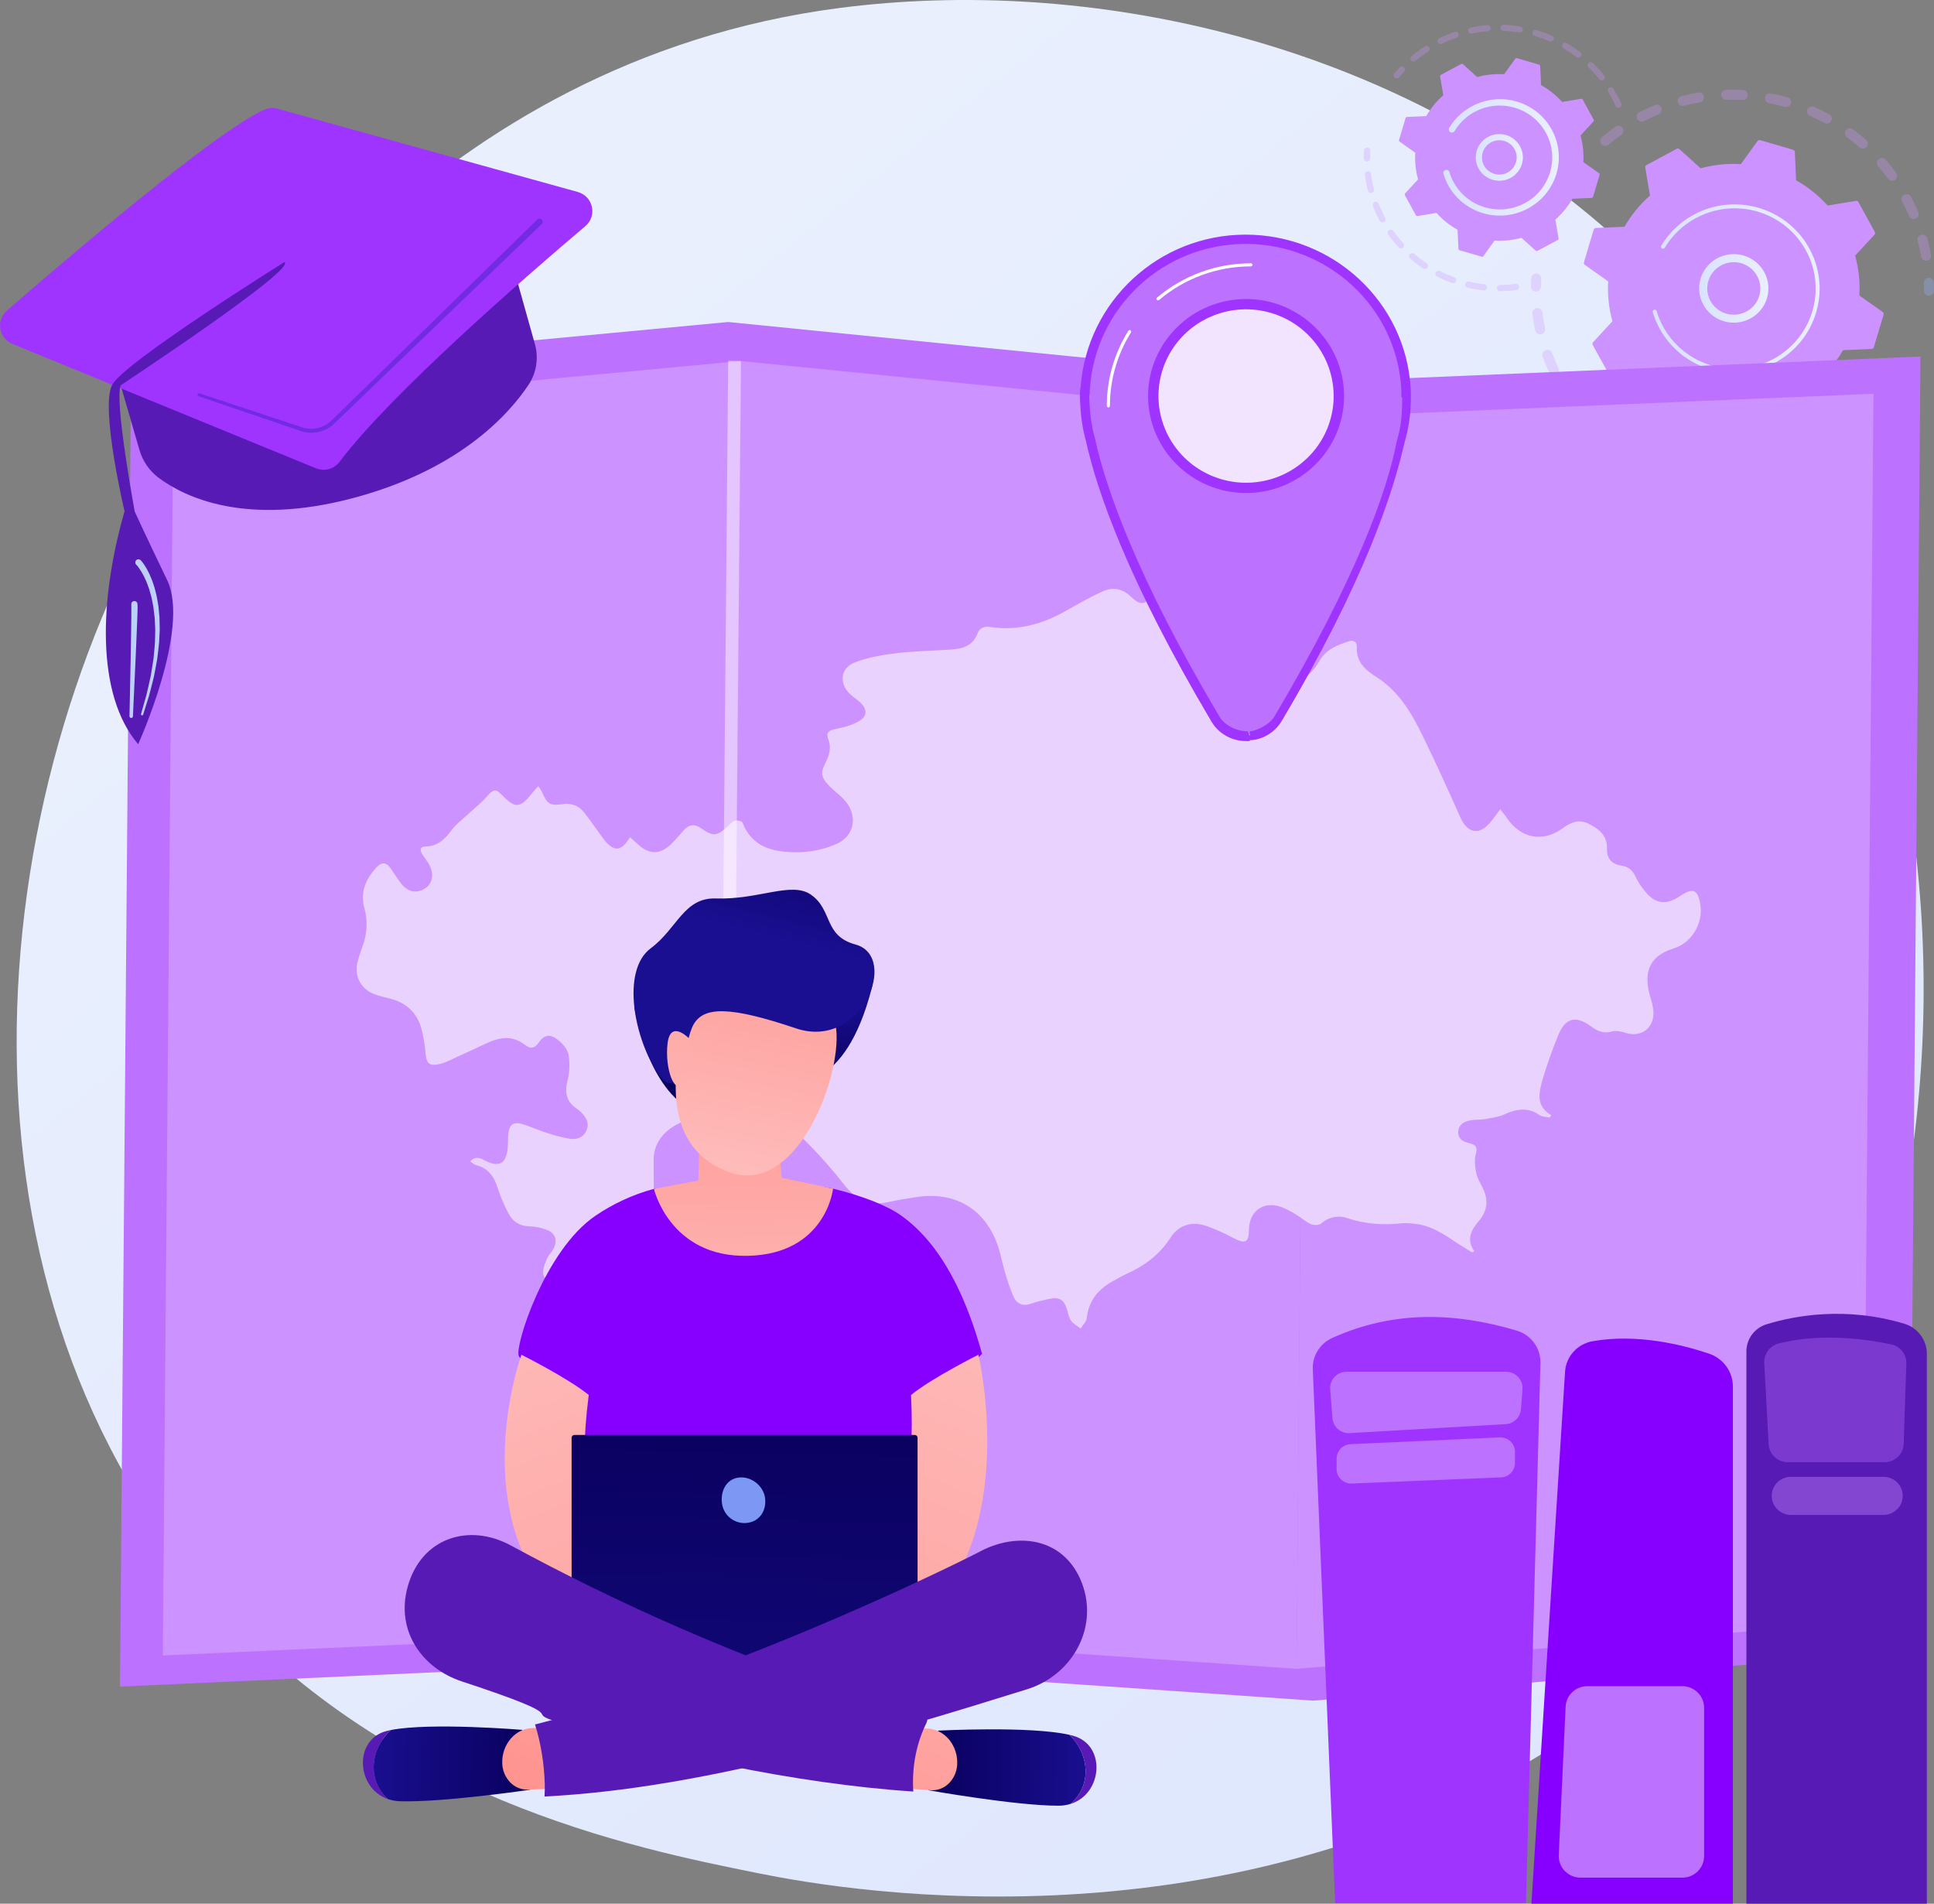
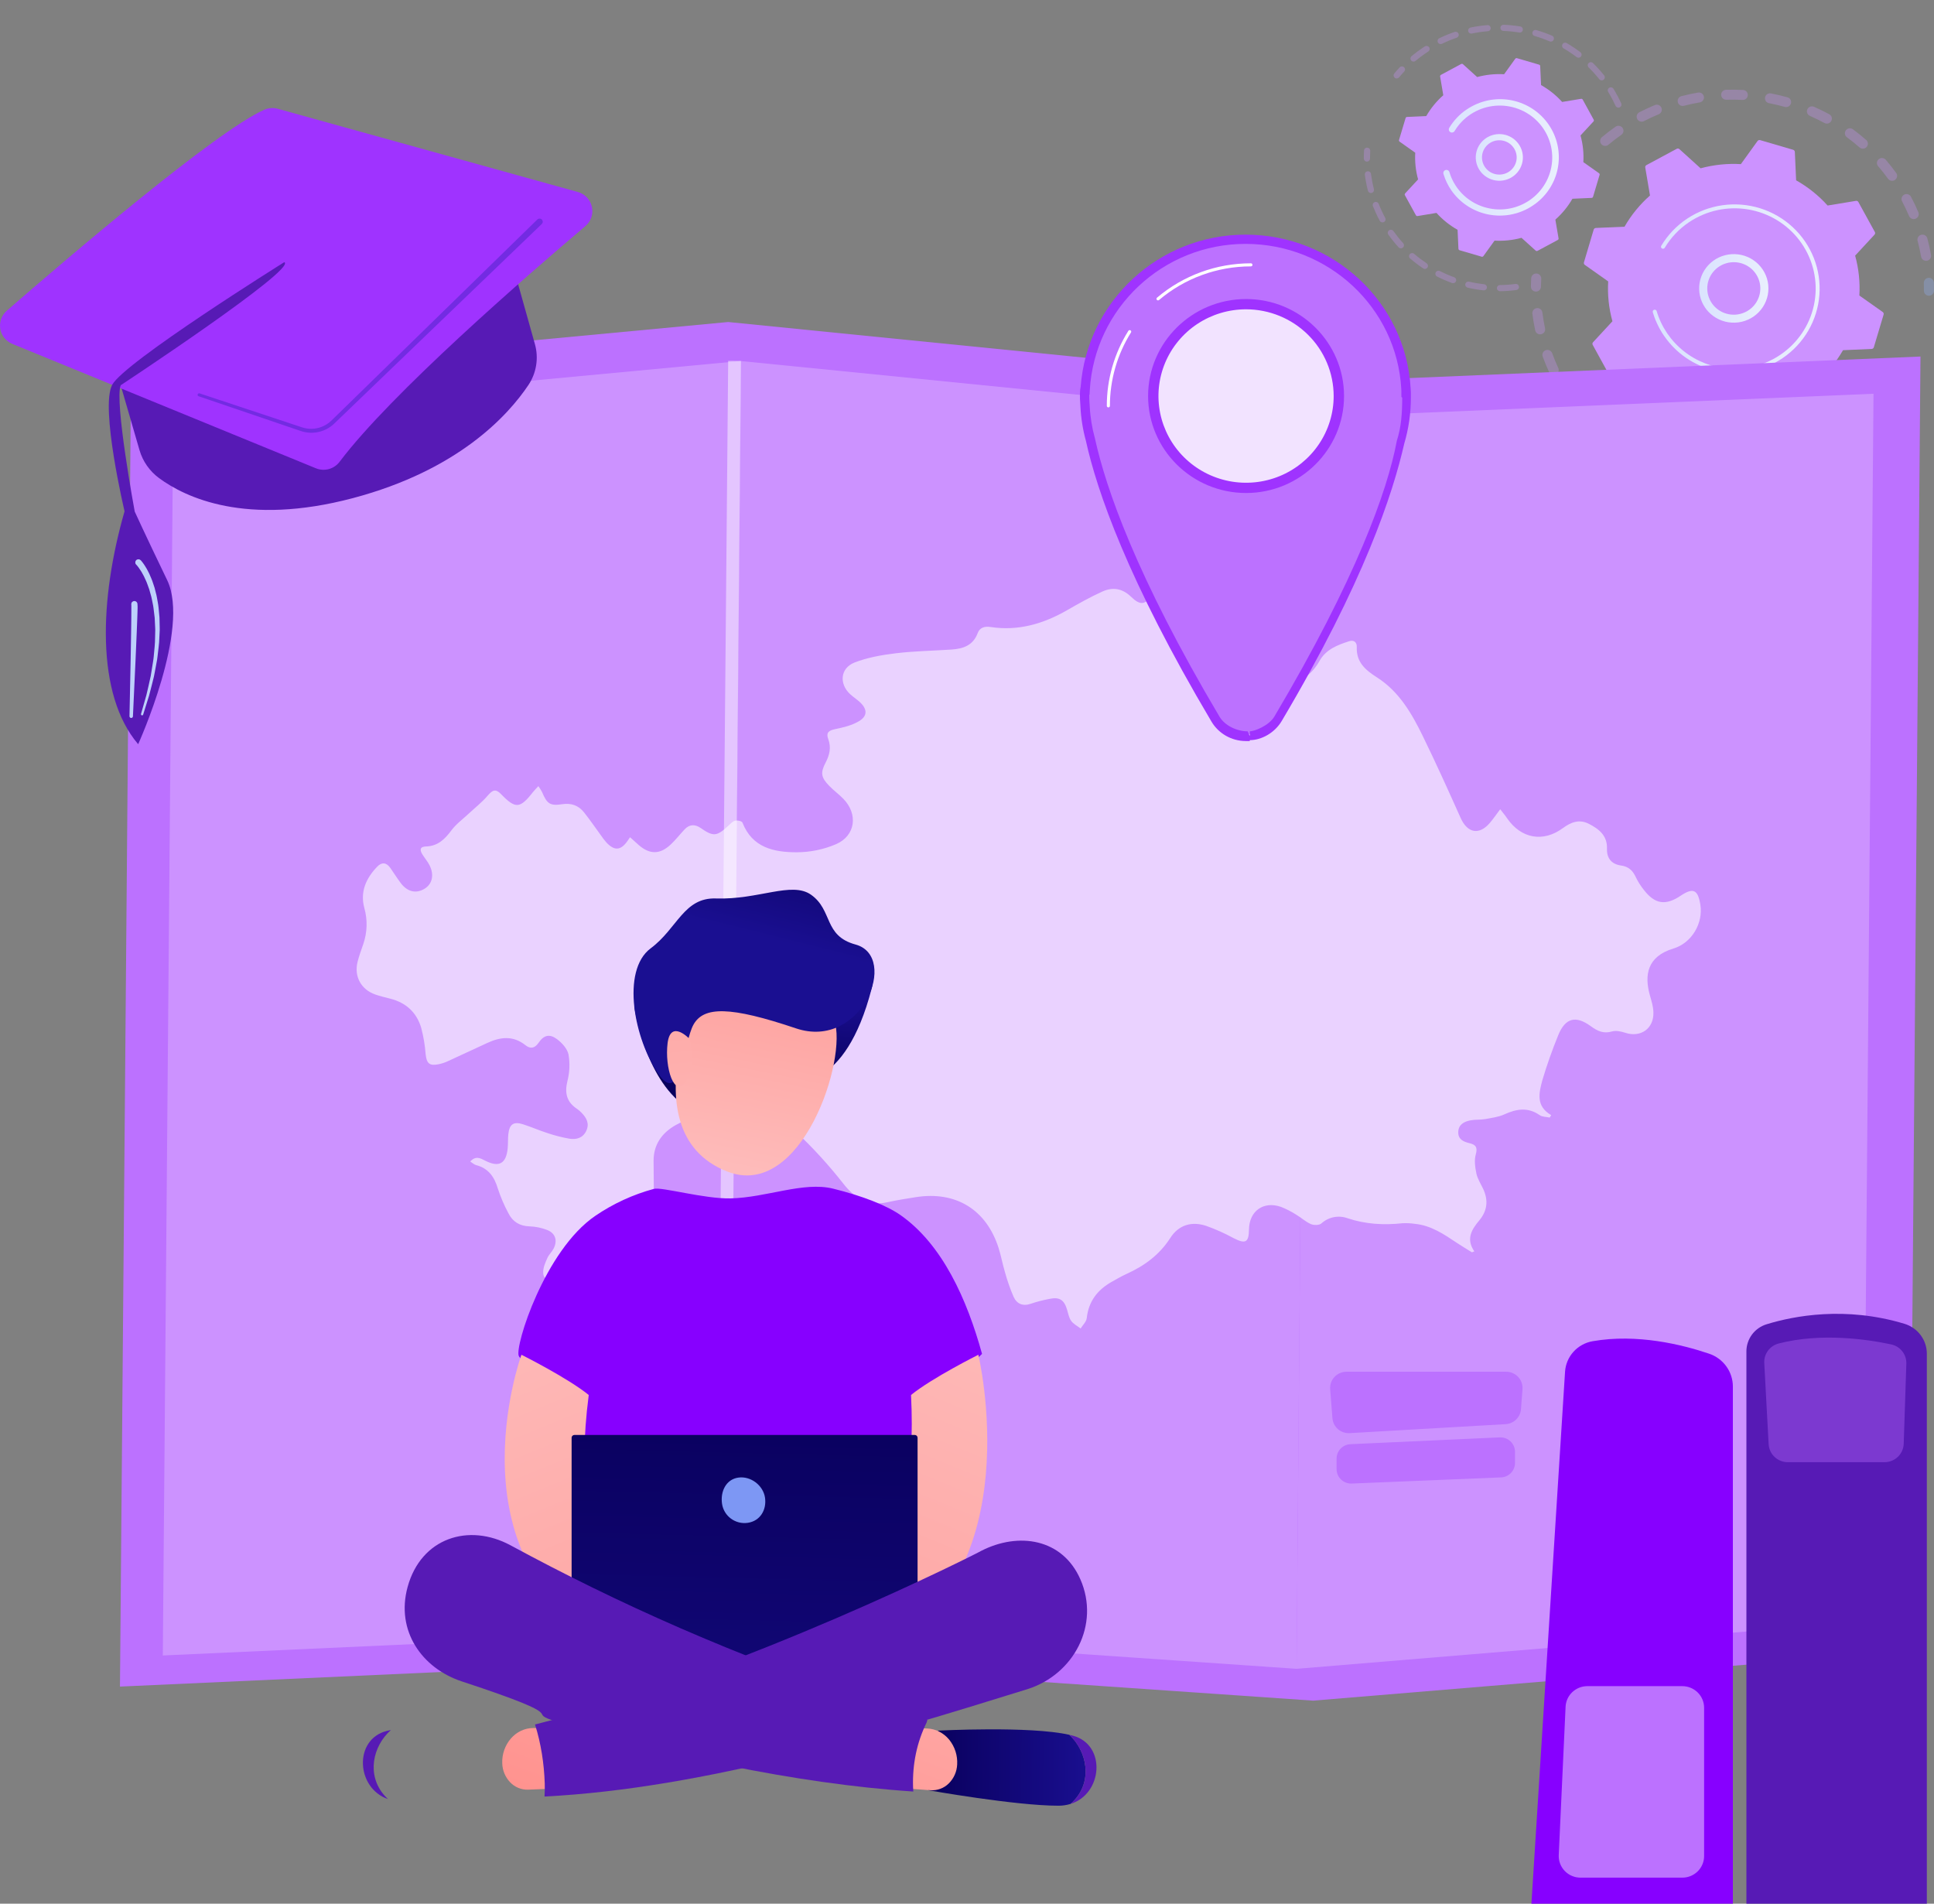
<svg xmlns="http://www.w3.org/2000/svg" width="127" height="125" viewBox="0 0 127 125" fill="none">
  <rect x="0" y="0" width="127" height="125" fill="#808080" stroke="none" />
  <g clip-path="url(#clip0_3887_13641)">
-     <path d="M111.805 107.013C109.235 109.691 106.799 111.42 104.879 112.785C82.282 128.833 55.544 124.155 49.862 123.013C41.473 121.326 25.25 118.065 13.523 104.415C-4.218 83.764 -1.456 51.229 12.306 29.752C14.823 25.823 28.12 4.019 55.145 0.522C71.501 -1.594 90.566 2.675 104.373 14.124C133.354 38.157 131.29 86.707 111.805 107.013Z" fill="url(#paint0_linear_3887_13641)" />
    <g opacity="0.3">
      <path d="M105.134 9.439C105.088 9.372 105.069 9.291 105.08 9.211C105.091 9.13 105.131 9.057 105.194 9.004C105.479 8.765 105.78 8.534 106.086 8.319C106.122 8.294 106.162 8.276 106.204 8.266C106.246 8.257 106.29 8.255 106.333 8.263C106.376 8.27 106.417 8.285 106.454 8.308C106.491 8.331 106.523 8.361 106.548 8.396L106.552 8.401C106.601 8.472 106.619 8.559 106.604 8.644C106.589 8.728 106.541 8.803 106.47 8.853C106.179 9.058 105.894 9.278 105.622 9.505C105.589 9.533 105.55 9.554 105.509 9.567C105.468 9.58 105.424 9.585 105.381 9.582C105.337 9.578 105.295 9.566 105.256 9.546C105.218 9.527 105.183 9.5 105.155 9.467C105.148 9.458 105.141 9.449 105.134 9.439ZM107.53 7.847C107.523 7.836 107.516 7.825 107.51 7.813C107.49 7.775 107.478 7.733 107.474 7.69C107.47 7.648 107.475 7.604 107.488 7.563C107.501 7.522 107.522 7.484 107.55 7.451C107.578 7.418 107.612 7.39 107.651 7.37C107.984 7.199 108.327 7.039 108.673 6.896C108.754 6.864 108.844 6.865 108.924 6.898C109.004 6.932 109.068 6.995 109.102 7.074C109.135 7.154 109.136 7.243 109.103 7.323C109.071 7.403 109.009 7.467 108.929 7.501C108.601 7.635 108.274 7.789 107.957 7.952C107.886 7.989 107.802 7.999 107.724 7.98C107.645 7.96 107.576 7.913 107.53 7.847ZM110.222 6.816C110.201 6.785 110.186 6.751 110.177 6.714C110.166 6.673 110.163 6.629 110.169 6.586C110.175 6.543 110.189 6.502 110.211 6.465C110.233 6.427 110.262 6.395 110.297 6.369C110.331 6.343 110.371 6.323 110.413 6.312C110.776 6.218 111.148 6.138 111.518 6.075C111.603 6.064 111.69 6.085 111.759 6.135C111.829 6.186 111.876 6.261 111.89 6.345C111.905 6.429 111.886 6.515 111.837 6.585C111.789 6.656 111.715 6.705 111.63 6.722C111.279 6.782 110.926 6.856 110.582 6.945C110.515 6.963 110.445 6.96 110.381 6.937C110.317 6.914 110.261 6.872 110.222 6.816ZM113.079 6.407C113.043 6.355 113.024 6.295 113.022 6.232C113.019 6.145 113.052 6.061 113.112 5.997C113.172 5.934 113.255 5.897 113.343 5.894C113.718 5.883 114.098 5.887 114.473 5.908C114.559 5.915 114.638 5.955 114.695 6.02C114.751 6.084 114.78 6.167 114.775 6.253C114.77 6.338 114.732 6.417 114.669 6.475C114.606 6.533 114.523 6.564 114.436 6.562C114.081 6.543 113.72 6.539 113.363 6.55C113.307 6.552 113.252 6.539 113.202 6.514C113.153 6.489 113.11 6.452 113.079 6.407ZM115.956 6.638C115.919 6.585 115.899 6.521 115.899 6.456C115.899 6.391 115.918 6.327 115.954 6.273C115.99 6.219 116.041 6.176 116.102 6.151C116.163 6.126 116.229 6.119 116.294 6.132C116.661 6.203 117.031 6.291 117.393 6.392C117.474 6.419 117.541 6.476 117.581 6.55C117.621 6.625 117.63 6.712 117.607 6.793C117.584 6.874 117.53 6.944 117.456 6.987C117.383 7.029 117.295 7.043 117.212 7.023C116.869 6.926 116.518 6.845 116.168 6.775C116.125 6.768 116.084 6.752 116.048 6.728C116.011 6.705 115.979 6.674 115.955 6.638H115.956ZM118.71 7.494C118.67 7.435 118.651 7.365 118.654 7.295C118.658 7.224 118.684 7.156 118.73 7.101C118.776 7.047 118.838 7.008 118.908 6.992C118.977 6.975 119.051 6.981 119.116 7.009C119.459 7.159 119.8 7.325 120.129 7.504C120.205 7.547 120.26 7.617 120.283 7.7C120.307 7.782 120.296 7.871 120.255 7.946C120.213 8.021 120.143 8.077 120.06 8.102C119.977 8.127 119.888 8.119 119.811 8.079C119.498 7.91 119.175 7.752 118.848 7.609C118.792 7.584 118.745 7.545 118.71 7.494ZM126.205 16.983C126.178 16.944 126.16 16.9 126.152 16.854C126.091 16.507 126.014 16.158 125.923 15.816C125.912 15.774 125.909 15.731 125.915 15.688C125.921 15.646 125.935 15.605 125.957 15.567C125.979 15.53 126.008 15.498 126.042 15.472C126.077 15.445 126.116 15.426 126.159 15.415C126.201 15.404 126.244 15.402 126.287 15.408C126.331 15.413 126.372 15.427 126.41 15.449C126.447 15.471 126.48 15.499 126.507 15.534C126.533 15.568 126.552 15.607 126.563 15.649C126.659 16.008 126.741 16.376 126.805 16.741C126.818 16.815 126.805 16.891 126.768 16.957C126.731 17.022 126.673 17.073 126.603 17.101C126.533 17.13 126.455 17.133 126.383 17.111C126.31 17.09 126.247 17.044 126.205 16.983ZM121.203 8.932C121.16 8.868 121.141 8.791 121.149 8.714C121.158 8.638 121.194 8.567 121.25 8.513C121.306 8.46 121.38 8.428 121.457 8.423C121.535 8.418 121.612 8.44 121.675 8.486C121.975 8.709 122.27 8.945 122.55 9.191C122.615 9.249 122.654 9.33 122.659 9.416C122.664 9.502 122.634 9.587 122.576 9.652C122.518 9.716 122.437 9.756 122.35 9.762C122.263 9.767 122.177 9.739 122.111 9.682C121.844 9.448 121.565 9.223 121.279 9.012C121.249 8.99 121.223 8.963 121.203 8.932ZM125.393 14.241C125.38 14.223 125.369 14.204 125.361 14.183C125.223 13.858 125.069 13.535 124.903 13.222C124.883 13.184 124.87 13.142 124.867 13.099C124.863 13.056 124.867 13.013 124.88 12.972C124.893 12.931 124.914 12.893 124.942 12.86C124.97 12.827 125.004 12.799 125.042 12.779C125.081 12.759 125.123 12.747 125.166 12.743C125.21 12.739 125.253 12.744 125.295 12.757C125.336 12.77 125.375 12.79 125.408 12.818C125.442 12.845 125.469 12.879 125.489 12.917C125.664 13.246 125.826 13.587 125.971 13.929C126.004 14.004 126.007 14.088 125.98 14.165C125.953 14.242 125.898 14.307 125.825 14.346C125.753 14.385 125.669 14.396 125.589 14.377C125.508 14.357 125.439 14.309 125.392 14.242L125.393 14.241ZM123.306 10.885C123.26 10.815 123.241 10.731 123.255 10.649C123.269 10.566 123.314 10.492 123.381 10.442C123.448 10.391 123.532 10.368 123.616 10.377C123.7 10.385 123.778 10.425 123.833 10.488C124.075 10.771 124.309 11.068 124.527 11.37L124.531 11.375C124.575 11.447 124.59 11.531 124.572 11.613C124.555 11.694 124.507 11.766 124.438 11.814C124.369 11.861 124.285 11.881 124.202 11.87C124.118 11.858 124.043 11.815 123.99 11.75C123.783 11.463 123.561 11.181 123.33 10.913C123.321 10.904 123.314 10.895 123.306 10.885Z" fill="#CC92FF" />
      <path d="M126.394 19.277C126.356 19.222 126.336 19.157 126.337 19.09C126.337 18.921 126.337 18.749 126.331 18.579C126.328 18.492 126.361 18.407 126.421 18.344C126.481 18.281 126.564 18.244 126.652 18.241C126.74 18.238 126.825 18.27 126.889 18.33C126.953 18.389 126.991 18.471 126.993 18.558C126.999 18.737 127.001 18.918 127 19.094C126.999 19.164 126.976 19.232 126.933 19.288C126.891 19.343 126.832 19.384 126.764 19.405C126.697 19.425 126.625 19.423 126.558 19.4C126.491 19.377 126.434 19.333 126.394 19.276V19.277Z" fill="#91B3FA" />
    </g>
    <g opacity="0.3">
      <path d="M122.366 28.447C122.322 28.383 122.302 28.305 122.31 28.228C122.318 28.15 122.354 28.078 122.411 28.025C122.535 27.909 122.659 27.788 122.779 27.668C122.809 27.635 122.845 27.609 122.885 27.591C122.926 27.573 122.969 27.563 123.013 27.562C123.058 27.561 123.102 27.569 123.143 27.584C123.184 27.601 123.222 27.625 123.253 27.655C123.285 27.686 123.31 27.722 123.328 27.762C123.345 27.803 123.354 27.846 123.354 27.89C123.354 27.934 123.345 27.977 123.328 28.017C123.311 28.058 123.285 28.095 123.254 28.125C123.127 28.253 122.997 28.38 122.866 28.503C122.835 28.532 122.797 28.555 122.757 28.571C122.716 28.586 122.673 28.593 122.629 28.592C122.586 28.591 122.543 28.581 122.503 28.564C122.464 28.546 122.428 28.521 122.398 28.49C122.386 28.477 122.376 28.462 122.366 28.447Z" fill="#91B3FA" />
      <path d="M102.838 26.384C102.752 26.259 102.668 26.133 102.586 26.004C102.561 25.968 102.544 25.927 102.535 25.884C102.527 25.841 102.527 25.796 102.536 25.754C102.546 25.711 102.563 25.67 102.588 25.634C102.614 25.598 102.646 25.567 102.683 25.544C102.721 25.52 102.762 25.505 102.806 25.497C102.85 25.49 102.894 25.492 102.937 25.502C102.981 25.512 103.021 25.53 103.057 25.556C103.092 25.582 103.123 25.615 103.145 25.653C103.335 25.949 103.537 26.237 103.747 26.512C103.775 26.547 103.796 26.586 103.808 26.628C103.82 26.671 103.824 26.715 103.818 26.759C103.813 26.802 103.799 26.844 103.776 26.883C103.754 26.921 103.725 26.954 103.689 26.98C103.654 27.007 103.613 27.026 103.57 27.037C103.527 27.048 103.482 27.05 103.438 27.043C103.394 27.036 103.352 27.021 103.314 26.998C103.277 26.974 103.244 26.944 103.218 26.908C103.088 26.736 102.96 26.562 102.838 26.384ZM101.752 24.482C101.741 24.466 101.732 24.45 101.724 24.433C101.57 24.1 101.429 23.758 101.304 23.414C101.274 23.332 101.278 23.242 101.316 23.163C101.353 23.084 101.42 23.023 101.503 22.994C101.586 22.964 101.677 22.968 101.756 23.005C101.836 23.042 101.898 23.109 101.928 23.191C102.046 23.517 102.181 23.842 102.327 24.159C102.362 24.234 102.367 24.319 102.342 24.397C102.316 24.476 102.262 24.542 102.189 24.582C102.117 24.623 102.032 24.635 101.951 24.616C101.87 24.597 101.799 24.549 101.752 24.48V24.482ZM104.364 28.209C104.317 28.141 104.298 28.059 104.309 27.978C104.32 27.896 104.362 27.823 104.426 27.77C104.49 27.718 104.571 27.691 104.654 27.695C104.736 27.7 104.815 27.734 104.873 27.793C105.12 28.038 105.382 28.276 105.65 28.5C105.717 28.556 105.759 28.637 105.766 28.723C105.774 28.81 105.746 28.896 105.689 28.962C105.632 29.029 105.551 29.07 105.464 29.078C105.376 29.085 105.289 29.057 105.222 29.001C104.939 28.765 104.664 28.515 104.404 28.256C104.389 28.241 104.375 28.225 104.364 28.207L104.364 28.209ZM100.861 21.811C100.837 21.776 100.82 21.736 100.811 21.694C100.735 21.337 100.673 20.971 100.627 20.608C100.62 20.565 100.622 20.52 100.633 20.478C100.644 20.435 100.663 20.395 100.69 20.359C100.716 20.324 100.75 20.295 100.789 20.273C100.827 20.25 100.87 20.236 100.914 20.231C100.958 20.226 101.003 20.229 101.046 20.241C101.089 20.253 101.128 20.274 101.163 20.302C101.198 20.329 101.226 20.364 101.247 20.403C101.268 20.442 101.281 20.484 101.285 20.528C101.33 20.872 101.387 21.219 101.459 21.559C101.475 21.633 101.464 21.71 101.428 21.778C101.393 21.845 101.335 21.898 101.264 21.927C101.194 21.957 101.115 21.962 101.042 21.941C100.968 21.919 100.904 21.874 100.861 21.811ZM106.581 29.965C106.538 29.903 106.518 29.828 106.525 29.753C106.531 29.677 106.564 29.607 106.616 29.552C106.669 29.498 106.74 29.464 106.815 29.455C106.891 29.446 106.967 29.463 107.032 29.503C107.327 29.688 107.635 29.863 107.947 30.024C108.02 30.067 108.074 30.135 108.097 30.216C108.121 30.297 108.112 30.384 108.073 30.458C108.033 30.533 107.967 30.59 107.886 30.617C107.806 30.644 107.718 30.64 107.641 30.604C107.313 30.436 106.989 30.251 106.677 30.056C106.639 30.032 106.606 30.001 106.581 29.964V29.965ZM109.133 31.198C109.093 31.14 109.073 31.072 109.075 31.003C109.078 30.934 109.102 30.867 109.144 30.812C109.187 30.758 109.246 30.718 109.313 30.698C109.38 30.679 109.452 30.681 109.518 30.704C109.849 30.821 110.188 30.927 110.526 31.016C110.569 31.027 110.61 31.045 110.645 31.071C110.681 31.097 110.711 31.13 110.734 31.167C110.757 31.205 110.772 31.247 110.778 31.29C110.784 31.334 110.781 31.378 110.77 31.42C110.758 31.462 110.739 31.502 110.711 31.537C110.684 31.572 110.65 31.6 110.612 31.622C110.573 31.643 110.531 31.657 110.487 31.662C110.443 31.667 110.398 31.663 110.355 31.65C109.999 31.556 109.642 31.446 109.295 31.323C109.228 31.299 109.172 31.255 109.133 31.196V31.198ZM111.895 31.85C111.859 31.798 111.839 31.736 111.838 31.673C111.836 31.61 111.853 31.548 111.887 31.494C111.92 31.44 111.968 31.397 112.026 31.369C112.083 31.342 112.148 31.332 112.211 31.34C112.56 31.384 112.914 31.412 113.264 31.426C113.308 31.427 113.352 31.436 113.393 31.453C113.434 31.471 113.47 31.496 113.501 31.528C113.532 31.56 113.556 31.598 113.571 31.639C113.587 31.68 113.594 31.724 113.592 31.768C113.59 31.812 113.58 31.855 113.561 31.895C113.542 31.934 113.515 31.97 113.482 31.999C113.448 32.029 113.41 32.051 113.368 32.065C113.325 32.079 113.281 32.085 113.237 32.082C112.868 32.066 112.496 32.037 112.129 31.992C112.082 31.986 112.037 31.97 111.997 31.946C111.956 31.921 111.922 31.888 111.896 31.849L111.895 31.85ZM114.737 31.89C114.705 31.845 114.686 31.792 114.681 31.737C114.677 31.694 114.681 31.651 114.694 31.61C114.706 31.569 114.727 31.53 114.755 31.497C114.783 31.464 114.817 31.437 114.855 31.417C114.893 31.396 114.935 31.384 114.979 31.38C115.328 31.346 115.68 31.298 116.025 31.236C116.111 31.22 116.2 31.239 116.273 31.288C116.345 31.338 116.395 31.414 116.41 31.499C116.426 31.585 116.407 31.673 116.357 31.745C116.307 31.816 116.23 31.865 116.144 31.881C115.781 31.946 115.41 31.998 115.042 32.032C114.983 32.038 114.923 32.028 114.87 32.002C114.816 31.977 114.77 31.938 114.737 31.889L114.737 31.89ZM117.518 31.312C117.489 31.27 117.47 31.222 117.463 31.172C117.456 31.122 117.461 31.07 117.478 31.022C117.494 30.974 117.522 30.93 117.558 30.895C117.595 30.859 117.639 30.832 117.688 30.816C118.02 30.707 118.353 30.583 118.676 30.447C118.716 30.429 118.76 30.418 118.804 30.417C118.848 30.415 118.893 30.423 118.934 30.439C118.976 30.454 119.014 30.478 119.046 30.509C119.078 30.539 119.103 30.576 119.12 30.616C119.138 30.657 119.147 30.7 119.147 30.744C119.147 30.788 119.138 30.832 119.121 30.872C119.103 30.913 119.078 30.95 119.046 30.98C119.014 31.011 118.976 31.035 118.935 31.051C118.595 31.194 118.245 31.325 117.895 31.439C117.827 31.461 117.753 31.461 117.685 31.438C117.616 31.415 117.557 31.37 117.517 31.311L117.518 31.312ZM120.101 30.145C120.097 30.139 120.094 30.133 120.09 30.127C120.045 30.052 120.032 29.963 120.053 29.879C120.075 29.795 120.129 29.722 120.205 29.678C120.426 29.547 120.647 29.41 120.86 29.264C120.937 29.211 121.014 29.159 121.089 29.105C121.161 29.055 121.249 29.034 121.336 29.049C121.423 29.063 121.5 29.111 121.551 29.182C121.577 29.216 121.596 29.256 121.606 29.298C121.616 29.34 121.617 29.384 121.61 29.427C121.603 29.469 121.587 29.51 121.564 29.546C121.54 29.583 121.51 29.614 121.474 29.639C121.395 29.695 121.315 29.751 121.233 29.806C121.008 29.957 120.777 30.104 120.544 30.241C120.472 30.284 120.385 30.298 120.302 30.279C120.22 30.261 120.147 30.213 120.1 30.143L120.101 30.145Z" fill="#CC92FF" />
      <path d="M100.586 19.003C100.548 18.947 100.528 18.881 100.528 18.814C100.531 18.635 100.537 18.457 100.547 18.278C100.548 18.234 100.558 18.191 100.577 18.151C100.595 18.111 100.621 18.075 100.654 18.045C100.686 18.015 100.725 17.992 100.766 17.977C100.808 17.962 100.853 17.956 100.897 17.958C100.941 17.96 100.985 17.972 101.025 17.991C101.065 18.01 101.1 18.038 101.129 18.071C101.158 18.104 101.18 18.143 101.194 18.184C101.208 18.226 101.213 18.27 101.209 18.314C101.199 18.484 101.194 18.656 101.191 18.825C101.19 18.894 101.166 18.962 101.124 19.017C101.081 19.072 101.022 19.113 100.955 19.133C100.887 19.152 100.815 19.151 100.749 19.127C100.683 19.104 100.626 19.061 100.586 19.003Z" fill="#CC92FF" />
    </g>
    <path d="M104.013 17.225C104.004 17.256 104.004 17.288 104.015 17.318C104.025 17.349 104.045 17.375 104.071 17.393L105.605 18.477C105.553 19.359 105.647 20.243 105.883 21.095L104.611 22.471C104.589 22.495 104.575 22.525 104.571 22.557C104.567 22.589 104.574 22.621 104.59 22.649L105.669 24.614C105.684 24.642 105.708 24.664 105.737 24.678C105.766 24.692 105.799 24.697 105.83 24.692L107.689 24.384C108.283 25.044 108.981 25.603 109.757 26.04L109.841 27.904C109.842 27.936 109.853 27.966 109.873 27.991C109.893 28.017 109.92 28.035 109.951 28.044L112.119 28.679C112.15 28.688 112.183 28.688 112.214 28.677C112.244 28.667 112.27 28.647 112.289 28.621L113.384 27.104C114.275 27.155 115.169 27.062 116.03 26.828L117.419 28.087C117.443 28.109 117.473 28.123 117.506 28.127C117.538 28.131 117.571 28.124 117.6 28.108L119.584 27.04C119.612 27.025 119.635 27.001 119.649 26.973C119.663 26.944 119.668 26.912 119.663 26.88L119.352 25.041C120.019 24.454 120.583 23.762 121.025 22.994L122.908 22.912C122.94 22.91 122.971 22.899 122.996 22.879C123.022 22.859 123.04 22.832 123.049 22.802L123.691 20.656C123.7 20.625 123.699 20.593 123.689 20.562C123.678 20.532 123.659 20.506 123.633 20.487L122.099 19.404C122.151 18.522 122.057 17.637 121.821 16.785L123.093 15.41C123.115 15.386 123.129 15.356 123.133 15.324C123.137 15.292 123.131 15.259 123.115 15.231L122.035 13.267C122.02 13.239 121.996 13.216 121.967 13.202C121.938 13.188 121.905 13.184 121.874 13.189L120.014 13.495C119.42 12.836 118.721 12.277 117.946 11.84L117.862 9.976C117.861 9.944 117.849 9.913 117.829 9.888C117.809 9.863 117.782 9.845 117.751 9.836L115.584 9.201C115.553 9.192 115.52 9.192 115.489 9.203C115.459 9.213 115.432 9.232 115.413 9.258L114.318 10.776C113.427 10.725 112.534 10.818 111.673 11.051L110.283 9.793C110.259 9.771 110.229 9.758 110.197 9.754C110.165 9.75 110.133 9.756 110.105 9.771L108.118 10.84C108.09 10.855 108.067 10.878 108.053 10.907C108.039 10.936 108.034 10.968 108.039 10.999L108.35 12.838C107.683 13.426 107.118 14.118 106.677 14.886L104.794 14.968C104.762 14.97 104.731 14.981 104.705 15.001C104.68 15.02 104.662 15.047 104.652 15.078L104.013 17.225Z" fill="#CC92FF" />
    <path d="M111.974 20.206C111.642 19.725 111.512 19.135 111.61 18.56C111.709 17.986 112.028 17.471 112.502 17.125C112.976 16.779 113.567 16.629 114.151 16.705C114.734 16.781 115.265 17.079 115.632 17.535C115.999 17.991 116.173 18.569 116.117 19.15C116.061 19.73 115.781 20.266 115.334 20.645C114.887 21.025 114.309 21.218 113.721 21.184C113.133 21.151 112.582 20.893 112.182 20.465C112.106 20.384 112.037 20.297 111.974 20.206ZM115.294 17.971C115.246 17.9 115.192 17.833 115.134 17.77C114.86 17.477 114.493 17.287 114.094 17.232C113.694 17.177 113.288 17.26 112.944 17.468C112.6 17.676 112.34 17.996 112.207 18.372C112.075 18.749 112.078 19.16 112.217 19.534C112.356 19.909 112.622 20.224 112.97 20.426C113.317 20.628 113.725 20.705 114.123 20.643C114.521 20.581 114.885 20.385 115.154 20.087C115.422 19.789 115.577 19.408 115.594 19.01C115.61 18.64 115.505 18.276 115.294 17.971Z" fill="url(#paint1_linear_3887_13641)" />
    <path d="M109.288 22.076C109.181 21.92 109.081 21.758 108.989 21.59C108.96 21.538 108.932 21.484 108.905 21.43C108.771 21.166 108.658 20.892 108.568 20.61L108.564 20.598C108.561 20.588 108.557 20.577 108.554 20.566C108.547 20.545 108.541 20.523 108.535 20.502C108.527 20.475 108.528 20.447 108.537 20.421C108.546 20.395 108.564 20.372 108.587 20.357C108.598 20.349 108.611 20.343 108.624 20.339C108.641 20.334 108.659 20.333 108.676 20.335C108.693 20.337 108.71 20.342 108.725 20.35C108.741 20.358 108.754 20.37 108.765 20.383C108.776 20.397 108.784 20.412 108.789 20.429C109.096 21.463 109.715 22.379 110.564 23.054C111.413 23.73 112.45 24.131 113.537 24.205C114.545 24.276 115.553 24.059 116.44 23.58C116.601 23.494 116.757 23.399 116.908 23.297C118.036 22.535 118.825 21.374 119.112 20.052C119.399 18.73 119.161 17.35 118.448 16.197C117.736 15.044 116.602 14.206 115.283 13.857C113.964 13.508 112.559 13.674 111.36 14.321C111.202 14.406 111.048 14.499 110.899 14.6C110.255 15.035 109.716 15.605 109.32 16.269C109.31 16.285 109.297 16.3 109.281 16.31C109.256 16.327 109.226 16.336 109.196 16.333C109.165 16.331 109.137 16.319 109.115 16.298C109.093 16.278 109.078 16.25 109.074 16.221C109.07 16.191 109.076 16.161 109.092 16.135C109.518 15.423 110.1 14.814 110.795 14.354C111.491 13.893 112.281 13.594 113.109 13.476C113.937 13.359 114.781 13.427 115.579 13.675C116.377 13.924 117.108 14.347 117.719 14.912C118.33 15.478 118.805 16.172 119.109 16.943C119.412 17.715 119.537 18.544 119.474 19.369C119.411 20.195 119.161 20.996 118.744 21.713C118.326 22.43 117.751 23.046 117.061 23.514C116.904 23.62 116.74 23.719 116.571 23.811C115.355 24.464 113.939 24.648 112.595 24.328C111.25 24.007 110.074 23.205 109.292 22.076L109.288 22.076Z" fill="url(#paint2_linear_3887_13641)" />
    <g opacity="0.3">
      <path d="M91.549 5.064C91.524 5.028 91.511 4.985 91.513 4.941C91.515 4.897 91.532 4.855 91.56 4.821C91.67 4.688 91.785 4.557 91.903 4.431C91.921 4.41 91.943 4.393 91.968 4.381C91.993 4.369 92.019 4.361 92.047 4.36C92.075 4.358 92.102 4.362 92.128 4.371C92.154 4.38 92.178 4.395 92.198 4.413C92.219 4.432 92.235 4.454 92.246 4.479C92.257 4.504 92.264 4.531 92.264 4.558C92.265 4.586 92.26 4.613 92.249 4.638C92.239 4.664 92.223 4.687 92.204 4.706C92.091 4.826 91.981 4.952 91.876 5.079C91.859 5.099 91.838 5.116 91.814 5.129C91.79 5.141 91.765 5.149 91.738 5.152C91.711 5.154 91.684 5.152 91.658 5.144C91.633 5.136 91.609 5.124 91.588 5.107C91.573 5.095 91.56 5.08 91.549 5.064Z" fill="#CC92FF" />
      <path d="M92.654 3.955C92.626 3.914 92.614 3.864 92.621 3.814C92.628 3.765 92.653 3.72 92.691 3.687C92.92 3.497 93.162 3.315 93.408 3.148C93.46 3.114 93.513 3.079 93.566 3.044C93.612 3.017 93.667 3.008 93.719 3.019C93.772 3.03 93.818 3.06 93.849 3.103C93.879 3.148 93.889 3.203 93.878 3.256C93.867 3.308 93.835 3.354 93.79 3.384C93.739 3.417 93.689 3.45 93.639 3.483C93.403 3.643 93.174 3.814 92.955 3.997C92.933 4.015 92.908 4.029 92.88 4.037C92.853 4.045 92.824 4.047 92.795 4.043C92.767 4.039 92.74 4.03 92.716 4.015C92.691 4 92.67 3.98 92.654 3.956V3.955ZM94.434 2.807C94.429 2.799 94.424 2.79 94.419 2.781C94.396 2.733 94.392 2.678 94.41 2.627C94.427 2.576 94.465 2.534 94.513 2.51C94.84 2.352 95.175 2.214 95.519 2.096C95.57 2.078 95.627 2.082 95.676 2.105C95.725 2.128 95.762 2.17 95.78 2.221C95.798 2.272 95.795 2.327 95.771 2.376C95.748 2.424 95.706 2.461 95.654 2.479C95.327 2.591 95.006 2.723 94.695 2.874C94.651 2.896 94.6 2.901 94.552 2.889C94.504 2.877 94.462 2.847 94.434 2.807ZM96.443 2.12C96.428 2.098 96.417 2.074 96.412 2.048C96.4 1.995 96.411 1.941 96.44 1.896C96.47 1.85 96.516 1.819 96.57 1.808C96.925 1.734 97.285 1.681 97.648 1.651C97.676 1.645 97.705 1.646 97.733 1.652C97.761 1.659 97.787 1.671 97.81 1.688C97.833 1.705 97.852 1.727 97.865 1.752C97.879 1.777 97.888 1.804 97.89 1.832C97.892 1.861 97.889 1.889 97.88 1.916C97.87 1.943 97.855 1.967 97.836 1.988C97.816 2.009 97.792 2.025 97.766 2.036C97.74 2.047 97.711 2.053 97.683 2.052C97.337 2.081 96.994 2.131 96.654 2.202C96.615 2.21 96.574 2.207 96.536 2.193C96.499 2.178 96.466 2.153 96.443 2.12ZM98.563 1.942C98.538 1.906 98.525 1.863 98.527 1.82C98.53 1.766 98.553 1.716 98.593 1.679C98.633 1.643 98.686 1.624 98.74 1.626C99.103 1.64 99.464 1.676 99.822 1.735C99.85 1.738 99.876 1.747 99.9 1.76C99.924 1.774 99.945 1.792 99.962 1.814C99.978 1.836 99.99 1.861 99.997 1.888C100.003 1.914 100.004 1.942 100 1.969C99.995 1.996 99.985 2.022 99.97 2.045C99.956 2.068 99.936 2.088 99.913 2.103C99.891 2.119 99.865 2.129 99.838 2.135C99.811 2.14 99.783 2.14 99.756 2.134C99.414 2.079 99.069 2.044 98.722 2.031C98.69 2.029 98.659 2.021 98.631 2.006C98.603 1.991 98.579 1.969 98.56 1.943L98.563 1.942ZM100.66 2.282C100.636 2.248 100.624 2.207 100.624 2.165C100.625 2.124 100.638 2.083 100.663 2.05C100.688 2.016 100.722 1.99 100.762 1.977C100.802 1.963 100.845 1.962 100.885 1.974C101.234 2.075 101.576 2.197 101.91 2.34C101.936 2.35 101.959 2.364 101.979 2.383C101.999 2.402 102.015 2.425 102.026 2.45C102.037 2.476 102.042 2.503 102.042 2.53C102.042 2.557 102.036 2.585 102.025 2.61C102.014 2.635 101.998 2.658 101.978 2.676C101.958 2.695 101.935 2.71 101.909 2.719C101.883 2.729 101.855 2.733 101.827 2.732C101.8 2.731 101.773 2.724 101.748 2.712C101.429 2.576 101.103 2.459 100.77 2.363C100.725 2.35 100.685 2.322 100.658 2.284L100.66 2.282ZM102.61 3.116C102.584 3.078 102.572 3.033 102.576 2.988C102.579 2.942 102.598 2.899 102.63 2.866C102.661 2.833 102.703 2.81 102.748 2.803C102.794 2.796 102.84 2.805 102.88 2.827C103.193 3.009 103.494 3.21 103.782 3.429C103.824 3.462 103.852 3.51 103.858 3.563C103.865 3.616 103.85 3.669 103.817 3.711C103.784 3.753 103.736 3.781 103.683 3.788C103.63 3.796 103.576 3.782 103.533 3.751C103.258 3.542 102.971 3.35 102.672 3.177C102.647 3.162 102.624 3.142 102.607 3.118L102.61 3.116ZM104.294 4.396C104.266 4.355 104.254 4.304 104.261 4.254C104.268 4.205 104.294 4.16 104.333 4.127C104.372 4.095 104.421 4.079 104.472 4.081C104.523 4.083 104.571 4.103 104.607 4.138C104.865 4.391 105.108 4.659 105.333 4.942C105.351 4.962 105.365 4.987 105.373 5.013C105.382 5.039 105.385 5.066 105.382 5.093C105.379 5.121 105.371 5.147 105.358 5.171C105.345 5.195 105.327 5.216 105.305 5.233C105.283 5.25 105.258 5.263 105.232 5.27C105.205 5.277 105.177 5.279 105.15 5.275C105.122 5.271 105.096 5.262 105.072 5.248C105.049 5.234 105.028 5.215 105.012 5.193C104.797 4.924 104.565 4.668 104.318 4.427C104.308 4.418 104.299 4.408 104.292 4.398L104.294 4.396ZM106.106 6.98C106.099 6.97 106.093 6.959 106.088 6.948C105.964 6.676 105.826 6.411 105.674 6.154C105.651 6.114 105.628 6.076 105.604 6.039C105.577 5.993 105.568 5.938 105.581 5.886C105.594 5.834 105.627 5.79 105.673 5.762C105.719 5.734 105.775 5.725 105.827 5.738C105.88 5.75 105.925 5.782 105.954 5.827C105.978 5.868 106.003 5.909 106.027 5.95C106.187 6.219 106.332 6.497 106.461 6.782C106.483 6.829 106.486 6.881 106.47 6.93C106.455 6.978 106.421 7.019 106.376 7.044C106.331 7.069 106.278 7.076 106.228 7.064C106.178 7.052 106.134 7.022 106.106 6.98Z" fill="#CC92FF" />
    </g>
    <g opacity="0.3">
      <path d="M91.163 15.398C91.133 15.354 91.122 15.3 91.132 15.248C91.142 15.195 91.173 15.149 91.217 15.119C91.261 15.088 91.316 15.077 91.368 15.086C91.421 15.095 91.469 15.124 91.5 15.168C91.696 15.444 91.908 15.708 92.136 15.959C92.155 15.979 92.171 16.002 92.181 16.027C92.191 16.053 92.196 16.08 92.195 16.108C92.194 16.135 92.188 16.162 92.176 16.187C92.164 16.212 92.148 16.234 92.127 16.252C92.107 16.271 92.082 16.285 92.056 16.294C92.03 16.302 92.002 16.306 91.975 16.304C91.947 16.302 91.92 16.294 91.896 16.282C91.871 16.269 91.849 16.251 91.832 16.23C91.593 15.967 91.37 15.691 91.165 15.402L91.163 15.398ZM90.615 14.515C90.61 14.509 90.607 14.503 90.603 14.497C90.434 14.185 90.285 13.863 90.154 13.533C90.135 13.483 90.136 13.428 90.158 13.378C90.18 13.329 90.22 13.29 90.271 13.271C90.321 13.251 90.378 13.252 90.427 13.274C90.477 13.296 90.516 13.336 90.536 13.386C90.66 13.701 90.803 14.008 90.964 14.305C90.989 14.351 90.995 14.405 90.982 14.455C90.968 14.505 90.935 14.548 90.89 14.575C90.845 14.602 90.792 14.611 90.74 14.6C90.689 14.589 90.644 14.559 90.615 14.515ZM92.561 16.935C92.532 16.895 92.52 16.845 92.526 16.796C92.531 16.746 92.555 16.701 92.593 16.668C92.63 16.635 92.678 16.616 92.729 16.616C92.779 16.616 92.827 16.634 92.865 16.667C93.123 16.889 93.394 17.094 93.677 17.283C93.7 17.298 93.72 17.317 93.736 17.339C93.751 17.361 93.762 17.387 93.768 17.413C93.774 17.44 93.774 17.467 93.769 17.494C93.763 17.52 93.753 17.546 93.737 17.568C93.722 17.591 93.702 17.61 93.679 17.625C93.656 17.64 93.63 17.65 93.603 17.655C93.576 17.659 93.548 17.659 93.522 17.652C93.495 17.646 93.47 17.635 93.447 17.619C93.151 17.421 92.867 17.205 92.597 16.973C92.584 16.962 92.572 16.949 92.561 16.935ZM89.855 12.586C89.841 12.567 89.832 12.545 89.826 12.522C89.738 12.179 89.671 11.831 89.625 11.48C89.621 11.453 89.622 11.425 89.628 11.399C89.635 11.372 89.647 11.347 89.663 11.325C89.679 11.304 89.7 11.285 89.724 11.271C89.748 11.258 89.774 11.249 89.801 11.245C89.829 11.242 89.856 11.244 89.883 11.251C89.909 11.259 89.934 11.271 89.956 11.288C89.977 11.306 89.995 11.327 90.008 11.351C90.021 11.375 90.029 11.401 90.031 11.428C90.075 11.763 90.138 12.095 90.222 12.423C90.234 12.469 90.229 12.518 90.208 12.56C90.187 12.603 90.152 12.637 90.108 12.657C90.064 12.676 90.015 12.68 89.969 12.667C89.922 12.654 89.882 12.626 89.855 12.586ZM94.291 18.092C94.266 18.055 94.253 18.011 94.256 17.965C94.258 17.921 94.276 17.878 94.306 17.844C94.336 17.81 94.377 17.787 94.422 17.779C94.466 17.77 94.513 17.777 94.553 17.797C94.857 17.951 95.17 18.086 95.49 18.202C95.541 18.221 95.583 18.259 95.606 18.307C95.628 18.356 95.631 18.412 95.612 18.462C95.593 18.513 95.555 18.554 95.506 18.577C95.456 18.599 95.4 18.601 95.349 18.583C95.013 18.461 94.686 18.319 94.367 18.158C94.337 18.143 94.312 18.12 94.293 18.092H94.291ZM96.253 18.807C96.23 18.773 96.217 18.733 96.217 18.692C96.217 18.651 96.229 18.611 96.253 18.577C96.276 18.543 96.309 18.517 96.348 18.502C96.386 18.488 96.428 18.485 96.469 18.494C96.801 18.571 97.137 18.628 97.476 18.666C97.527 18.675 97.573 18.703 97.603 18.744C97.634 18.785 97.648 18.836 97.642 18.887C97.637 18.938 97.612 18.985 97.573 19.018C97.534 19.052 97.483 19.069 97.431 19.067C97.076 19.029 96.723 18.969 96.375 18.889C96.326 18.876 96.283 18.846 96.255 18.804L96.253 18.807ZM98.331 19.033C98.31 19.003 98.298 18.967 98.296 18.931C98.294 18.894 98.302 18.858 98.319 18.825C98.336 18.792 98.362 18.765 98.393 18.746C98.425 18.727 98.461 18.716 98.498 18.716C98.839 18.712 99.18 18.688 99.518 18.643C99.571 18.637 99.625 18.651 99.668 18.684C99.711 18.716 99.739 18.765 99.746 18.817C99.753 18.87 99.739 18.924 99.706 18.967C99.674 19.009 99.625 19.037 99.572 19.045C99.217 19.092 98.86 19.117 98.502 19.121C98.469 19.121 98.436 19.113 98.406 19.097C98.377 19.081 98.352 19.058 98.333 19.031L98.331 19.033Z" fill="#CC92FF" />
      <path d="M89.592 10.525C89.569 10.491 89.557 10.452 89.557 10.411C89.557 10.238 89.56 10.064 89.57 9.893C89.57 9.866 89.576 9.839 89.588 9.814C89.599 9.789 89.615 9.767 89.635 9.749C89.655 9.73 89.679 9.716 89.705 9.706C89.731 9.697 89.758 9.693 89.786 9.695C89.813 9.696 89.84 9.703 89.865 9.715C89.889 9.727 89.912 9.744 89.93 9.765C89.948 9.785 89.961 9.809 89.969 9.835C89.978 9.861 89.981 9.889 89.978 9.916C89.969 10.078 89.965 10.244 89.966 10.41C89.966 10.453 89.952 10.495 89.926 10.53C89.9 10.565 89.863 10.591 89.822 10.604C89.78 10.617 89.735 10.616 89.694 10.602C89.652 10.587 89.617 10.56 89.592 10.525Z" fill="#CC92FF" />
    </g>
    <path d="M91.87 9.189C91.863 9.209 91.864 9.231 91.871 9.251C91.878 9.272 91.891 9.289 91.909 9.301L92.935 10.027C92.901 10.617 92.964 11.209 93.122 11.779L92.27 12.7C92.256 12.715 92.247 12.735 92.244 12.756C92.242 12.777 92.246 12.799 92.256 12.818L92.978 14.134C92.988 14.152 93.004 14.168 93.023 14.177C93.043 14.186 93.065 14.189 93.086 14.186L94.329 13.98C94.727 14.422 95.195 14.797 95.715 15.089L95.771 16.336C95.772 16.358 95.78 16.378 95.793 16.395C95.806 16.412 95.825 16.424 95.845 16.43L97.296 16.855C97.317 16.861 97.339 16.861 97.359 16.854C97.38 16.847 97.397 16.834 97.41 16.816L98.142 15.8C98.739 15.834 99.337 15.772 99.913 15.616L100.845 16.457C100.861 16.471 100.881 16.48 100.902 16.483C100.924 16.485 100.945 16.482 100.965 16.471L102.294 15.757C102.313 15.747 102.328 15.731 102.337 15.712C102.347 15.693 102.35 15.672 102.346 15.651L102.136 14.42C102.582 14.026 102.96 13.564 103.256 13.05L104.516 12.994C104.537 12.993 104.558 12.986 104.575 12.973C104.592 12.96 104.605 12.941 104.611 12.921L105.04 11.485C105.046 11.465 105.046 11.443 105.039 11.423C105.032 11.403 105.018 11.385 105.001 11.373L103.974 10.647C104.009 10.057 103.946 9.465 103.788 8.895L104.639 7.975C104.654 7.959 104.663 7.939 104.665 7.918C104.668 7.897 104.664 7.875 104.653 7.857L103.932 6.541C103.922 6.522 103.906 6.507 103.886 6.497C103.867 6.488 103.845 6.485 103.824 6.489L102.581 6.694C102.183 6.253 101.715 5.879 101.196 5.586L101.14 4.339C101.14 4.318 101.132 4.297 101.119 4.281C101.105 4.264 101.087 4.251 101.066 4.245L99.615 3.821C99.595 3.815 99.573 3.815 99.552 3.822C99.532 3.829 99.514 3.842 99.502 3.859L98.77 4.875C98.174 4.84 97.576 4.903 97 5.059L96.07 4.217C96.054 4.202 96.034 4.193 96.013 4.19C95.991 4.188 95.969 4.192 95.95 4.202L94.621 4.916C94.602 4.926 94.587 4.942 94.578 4.961C94.568 4.98 94.565 5.002 94.569 5.023L94.776 6.254C94.331 6.647 93.952 7.11 93.657 7.623L92.395 7.679C92.374 7.68 92.353 7.687 92.336 7.701C92.319 7.714 92.307 7.732 92.301 7.752L91.87 9.189Z" fill="#CC92FF" />
    <path d="M97.175 11.197C96.956 10.877 96.867 10.487 96.925 10.105C96.984 9.723 97.187 9.377 97.493 9.136C97.799 8.896 98.186 8.779 98.576 8.809C98.965 8.839 99.329 9.013 99.594 9.298C99.738 9.453 99.849 9.635 99.918 9.835C99.988 10.034 100.015 10.245 99.999 10.455C99.982 10.665 99.922 10.87 99.822 11.056C99.722 11.242 99.585 11.405 99.418 11.537C99.251 11.668 99.059 11.763 98.853 11.817C98.647 11.871 98.432 11.883 98.222 11.851C98.011 11.819 97.81 11.745 97.63 11.632C97.45 11.52 97.295 11.372 97.175 11.197ZM99.397 9.702C99.365 9.656 99.331 9.613 99.293 9.572C99.088 9.352 98.803 9.222 98.502 9.21C98.2 9.198 97.906 9.305 97.683 9.508C97.462 9.711 97.33 9.992 97.318 10.291C97.305 10.59 97.414 10.881 97.618 11.101C97.813 11.31 98.081 11.439 98.368 11.461C98.655 11.483 98.94 11.397 99.165 11.22C99.39 11.043 99.54 10.788 99.583 10.506C99.626 10.224 99.559 9.937 99.397 9.702Z" fill="url(#paint3_linear_3887_13641)" />
    <path d="M95.304 12.496C95.082 12.174 94.911 11.82 94.796 11.448L94.786 11.414C94.774 11.373 94.776 11.33 94.79 11.29C94.805 11.25 94.832 11.215 94.867 11.191C94.885 11.179 94.905 11.17 94.925 11.164C94.977 11.149 95.033 11.155 95.081 11.181C95.128 11.206 95.163 11.25 95.179 11.301C95.248 11.534 95.342 11.758 95.459 11.971L95.479 12.006C95.756 12.5 96.154 12.918 96.636 13.221C96.899 13.386 97.182 13.514 97.479 13.604H97.487L97.509 13.611C97.943 13.739 98.398 13.781 98.849 13.734C99.299 13.687 99.735 13.552 100.132 13.337C100.236 13.281 100.337 13.22 100.435 13.154C100.86 12.865 101.214 12.486 101.471 12.043C101.728 11.601 101.882 11.107 101.921 10.598C101.959 10.089 101.882 9.578 101.695 9.103C101.507 8.627 101.214 8.2 100.838 7.851C100.461 7.502 100.01 7.242 99.519 7.089C99.027 6.936 98.506 6.893 97.996 6.966C97.486 7.038 96.998 7.223 96.569 7.506C96.141 7.79 95.782 8.165 95.519 8.604C95.504 8.63 95.483 8.652 95.458 8.668C95.419 8.694 95.373 8.706 95.327 8.703C95.281 8.699 95.237 8.68 95.203 8.649C95.169 8.617 95.147 8.575 95.14 8.53C95.133 8.484 95.143 8.438 95.166 8.398C95.453 7.917 95.844 7.504 96.31 7.189C96.418 7.117 96.53 7.049 96.645 6.987C97.514 6.512 98.534 6.387 99.494 6.639C100.454 6.89 101.279 7.498 101.797 8.336C102.316 9.175 102.487 10.178 102.276 11.139C102.065 12.099 101.488 12.942 100.665 13.491C100.555 13.565 100.442 13.633 100.326 13.696C99.487 14.145 98.51 14.271 97.582 14.05C96.655 13.828 95.844 13.275 95.304 12.496Z" fill="url(#paint4_linear_3887_13641)" />
    <path d="M86.965 25.061L47.815 21.144L8.602 24.837L7.878 110.743L47.076 108.963L86.235 111.666L125.396 108.413L126.112 23.41L86.965 25.061Z" fill="#BC71FF" />
    <path d="M47.933 107.012L10.691 108.7L11.377 27.206L48.635 23.704L47.933 107.012Z" fill="#CC92FF" />
    <path d="M85.14 109.577L47.933 107.012L48.635 23.704L85.832 27.42L85.14 109.577Z" fill="#CC92FF" />
    <path d="M122.348 106.491L85.14 109.577L85.832 27.42L123.028 25.854L122.348 106.491Z" fill="#CC92FF" />
    <path d="M30.879 76.267C31.238 75.871 31.546 76.049 31.851 76.206C32.767 76.675 33.244 76.414 33.339 75.387C33.368 75.084 33.348 74.774 33.38 74.471C33.451 73.816 33.724 73.624 34.343 73.821C34.887 73.994 35.411 74.228 35.955 74.401C36.423 74.559 36.903 74.682 37.391 74.768C37.849 74.84 38.271 74.729 38.497 74.255C38.722 73.781 38.522 73.407 38.196 73.072C38.105 72.974 38.004 72.886 37.893 72.81C37.206 72.359 37.069 71.764 37.262 70.978C37.408 70.411 37.432 69.821 37.333 69.244C37.26 68.868 36.909 68.481 36.581 68.235C36.091 67.867 35.713 67.96 35.366 68.471C35.104 68.854 34.813 68.874 34.503 68.627C33.685 67.977 32.844 68.087 31.983 68.489C31.122 68.891 30.256 69.29 29.388 69.689C29.198 69.775 28.999 69.84 28.794 69.881C28.2 70.001 28.014 69.825 27.95 69.217C27.906 68.629 27.808 68.047 27.656 67.478C27.355 66.474 26.66 65.835 25.63 65.575C25.298 65.491 24.962 65.411 24.641 65.299C23.714 64.974 23.244 64.12 23.478 63.165C23.578 62.76 23.729 62.363 23.862 61.97C24.12 61.209 24.142 60.388 23.924 59.616C23.636 58.558 24.038 57.669 24.767 56.91C25.063 56.6 25.371 56.619 25.627 56.984C25.856 57.313 26.069 57.652 26.308 57.973C26.751 58.569 27.339 58.699 27.903 58.34C28.39 58.029 28.52 57.441 28.209 56.819C28.082 56.566 27.89 56.347 27.739 56.104C27.558 55.814 27.555 55.592 27.983 55.579C28.75 55.556 29.214 55.101 29.646 54.518C29.954 54.104 30.392 53.787 30.774 53.428C31.198 53.032 31.663 52.67 32.034 52.232C32.333 51.889 32.535 51.763 32.896 52.136C33.849 53.124 34.145 53.099 34.989 52.021C35.089 51.893 35.208 51.779 35.352 51.619C35.442 51.741 35.522 51.869 35.593 52.003C35.922 52.782 36.118 52.927 36.927 52.804C37.52 52.716 37.99 52.889 38.349 53.338C38.729 53.813 39.072 54.319 39.432 54.81C39.549 54.984 39.676 55.151 39.813 55.309C40.344 55.882 40.759 55.85 41.202 55.225C41.253 55.151 41.303 55.077 41.372 54.973C41.584 55.163 41.764 55.329 41.945 55.488C42.664 56.11 43.329 56.114 44.029 55.465C44.364 55.155 44.644 54.789 44.958 54.456C45.272 54.124 45.628 54.1 46.026 54.377C46.844 54.95 47.078 54.912 47.813 54.234C47.952 54.106 48.094 53.938 48.262 53.891C48.429 53.844 48.72 53.917 48.756 54.015C49.4 55.667 50.828 55.961 52.313 55.961C53.206 55.96 54.09 55.778 54.91 55.426C56.187 54.866 56.355 53.447 55.379 52.45C55.086 52.15 54.743 51.9 54.451 51.6C53.915 51.048 53.865 50.74 54.215 50.073C54.475 49.576 54.594 49.081 54.391 48.537C54.238 48.132 54.391 47.971 54.816 47.882C55.364 47.768 55.939 47.634 56.409 47.353C56.982 47.01 56.959 46.552 56.456 46.094C56.259 45.914 56.032 45.769 55.836 45.589C55.087 44.902 55.174 43.872 56.118 43.5C56.974 43.169 57.913 43.005 58.831 42.894C60.041 42.748 61.266 42.731 62.484 42.65C63.246 42.599 63.902 42.381 64.202 41.569C64.343 41.194 64.671 41.111 65.054 41.171C66.868 41.446 68.515 40.962 70.076 40.065C70.831 39.63 71.595 39.202 72.388 38.842C73.061 38.538 73.692 38.624 74.274 39.185C74.883 39.775 75.175 39.711 75.729 39.071C75.812 38.989 75.899 38.913 75.991 38.842C76.53 39.163 76.522 39.704 76.605 40.2C76.713 40.835 76.742 41.494 76.921 42.107C77.142 42.862 77.608 43.065 78.329 42.869C79.681 42.504 80.619 42.843 81.403 44.038C81.919 44.816 82.536 45.422 83.545 45.269C84.826 45.075 85.969 44.62 86.652 43.393C87.071 42.639 87.836 42.346 88.605 42.1C88.904 42.005 89.108 42.17 89.095 42.481C89.056 43.482 89.66 43.994 90.432 44.486C91.884 45.413 92.722 46.873 93.449 48.37C94.309 50.132 95.115 51.919 95.918 53.712C96.366 54.712 97.144 54.857 97.849 54.015C98.068 53.756 98.26 53.474 98.514 53.136C98.691 53.365 98.843 53.544 98.972 53.737C99.888 55.067 101.337 55.328 102.63 54.374C103.159 53.985 103.702 53.774 104.327 54.089C104.999 54.432 105.556 54.863 105.526 55.731C105.505 56.363 105.833 56.745 106.452 56.831C106.945 56.899 107.225 57.167 107.422 57.604C107.564 57.895 107.738 58.17 107.941 58.423C108.664 59.369 109.368 59.479 110.354 58.82C111.184 58.263 111.499 58.407 111.658 59.408C111.848 60.605 111.109 61.912 109.889 62.281C108.148 62.806 107.974 64.043 108.345 65.359C108.448 65.724 108.568 66.098 108.574 66.471C108.61 67.534 107.742 68.141 106.742 67.818C106.462 67.726 106.119 67.65 105.852 67.727C105.302 67.888 104.902 67.703 104.478 67.392C103.482 66.659 102.791 66.831 102.328 67.964C101.933 68.933 101.58 69.922 101.283 70.925C101.06 71.752 100.838 72.628 101.862 73.22L101.767 73.379C101.545 73.332 101.283 73.344 101.113 73.225C100.337 72.683 99.587 72.806 98.788 73.171C98.401 73.348 97.953 73.4 97.528 73.481C97.21 73.536 96.877 73.502 96.561 73.563C96.146 73.642 95.777 73.836 95.759 74.322C95.741 74.809 96.095 74.967 96.491 75.061C96.887 75.154 97.045 75.315 96.913 75.788C96.799 76.178 96.865 76.642 96.95 77.053C97.022 77.396 97.231 77.717 97.386 78.044C97.74 78.788 97.682 79.481 97.146 80.125C96.65 80.72 96.246 81.338 96.814 82.167L96.657 82.228C96.332 82.025 96.002 81.829 95.682 81.617C94.825 81.044 93.972 80.46 92.902 80.357C92.637 80.318 92.368 80.305 92.1 80.319C90.871 80.452 89.676 80.386 88.487 79.99C88.197 79.885 87.883 79.862 87.581 79.922C87.278 79.983 86.998 80.125 86.77 80.333C86.628 80.457 86.276 80.459 86.082 80.375C85.739 80.227 85.45 79.954 85.122 79.759C84.802 79.554 84.463 79.38 84.109 79.242C82.964 78.848 82.032 79.521 82.017 80.73C82.007 81.583 81.788 81.697 81.017 81.303C80.434 80.984 79.826 80.712 79.2 80.489C78.246 80.178 77.399 80.428 76.847 81.29C76.137 82.396 75.141 83.122 73.971 83.65C73.643 83.8 73.33 83.984 73.014 84.16C72.074 84.686 71.484 85.443 71.363 86.55C71.336 86.788 71.1 87.008 70.961 87.23C70.75 87.066 70.49 86.938 70.341 86.73C70.192 86.521 70.144 86.242 70.069 85.988C69.879 85.35 69.572 85.149 68.924 85.285C68.512 85.362 68.106 85.466 67.709 85.599C67.178 85.789 66.78 85.625 66.563 85.158C66.337 84.634 66.147 84.095 65.997 83.545C65.837 83.017 65.741 82.469 65.574 81.942C64.767 79.415 62.758 78.189 60.129 78.608C59.507 78.706 58.885 78.805 58.271 78.94C57.012 79.217 56.155 78.711 55.376 77.716C54.426 76.504 53.385 75.365 52.263 74.31C50.235 72.403 47.893 72.263 45.416 73.362C45.072 73.516 44.723 73.682 44.385 73.867C43.469 74.378 42.915 75.153 42.919 76.222C42.934 79.023 42.984 81.826 43.017 84.629C43.03 84.799 43.018 84.971 42.984 85.138C42.854 85.591 42.55 85.688 42.243 85.329C41.879 84.891 41.55 84.424 41.26 83.933C40.791 83.158 40.144 82.646 39.258 82.436C38.406 82.236 37.678 82.41 37.09 83.097C36.86 83.376 36.596 83.626 36.304 83.839C35.938 84.095 35.655 83.953 35.668 83.504C35.678 83.2 35.816 82.888 35.944 82.601C36.043 82.38 36.24 82.203 36.353 81.985C36.623 81.461 36.478 80.979 35.933 80.762C35.561 80.618 35.167 80.537 34.768 80.524C34.121 80.505 33.667 80.217 33.388 79.667C33.11 79.149 32.878 78.608 32.694 78.049C32.465 77.276 32.076 76.712 31.261 76.501C31.139 76.468 31.037 76.366 30.879 76.267Z" fill="#EAD2FF" />
    <path opacity="0.47" d="M48.66 23.702L47.817 23.695L47.068 107.026L47.911 107.033L48.66 23.702Z" fill="white" />
    <path d="M89.253 33.422C93.374 29.343 93.374 22.73 89.253 18.651C85.132 14.572 78.451 14.572 74.33 18.651C70.209 22.73 70.209 29.343 74.33 33.422C78.451 37.501 85.132 37.501 89.253 33.422Z" fill="#BC71FF" />
    <path d="M92.325 25.312H71.239C71.239 25.312 70.401 31.192 79.817 47.071C80.228 47.763 80.979 48.218 81.79 48.219C82.602 48.219 83.354 47.751 83.765 47.058C93.182 31.178 92.325 25.312 92.325 25.312Z" fill="#BC71FF" />
    <path d="M82.068 48.599V48.658H81.79C81.338 48.654 80.893 48.535 80.501 48.311C80.109 48.087 79.782 47.766 79.553 47.379C74.048 38.098 72.031 32.229 71.308 28.945C71.106 28.209 70.985 27.452 70.948 26.69C70.884 25.913 70.933 25.586 70.938 25.551L70.966 25.384C71.391 19.774 76.108 15.407 81.791 15.407C87.55 15.407 92.31 19.836 92.632 25.491C92.649 25.682 92.655 25.875 92.649 26.067V26.105C92.65 27.127 92.503 28.144 92.214 29.125C91.466 32.406 89.577 38.217 84.166 47.342C83.703 48.125 82.834 48.599 82.068 48.599ZM71.528 25.92C71.525 25.92 71.528 26.314 71.558 26.651V26.657C71.593 27.378 71.709 28.093 71.902 28.789L71.905 28.803C72.617 32.042 74.611 37.838 80.081 47.057C80.433 47.651 81.226 48.019 81.93 48.02L82.07 48.323V48.02C82.376 48.02 83.329 47.648 83.684 47.049C89.061 37.983 91.106 32.221 91.718 28.984V28.965C92.024 28.039 92.079 27.077 92.079 26.108L92.025 26.063V26.06C92.025 25.757 92.025 25.594 92.018 25.551V25.534C91.718 20.196 87.227 16.014 81.79 16.014C76.365 16.014 71.873 20.241 71.563 25.625L71.547 25.92H71.528Z" fill="#9F33FF" />
    <path opacity="0.8" d="M86.134 30.267C88.514 27.912 88.513 24.094 86.134 21.738C83.755 19.383 79.897 19.383 77.517 21.738C75.138 24.094 75.138 27.912 77.517 30.267C79.897 32.623 83.755 32.623 86.134 30.267Z" fill="white" />
    <path d="M81.826 32.371C78.278 32.371 75.392 29.514 75.392 26.003C75.392 22.492 78.279 19.635 81.826 19.635C85.373 19.635 88.259 22.492 88.259 26.003C88.259 29.514 85.375 32.371 81.826 32.371ZM81.826 20.309C80.688 20.309 79.575 20.643 78.629 21.268C77.683 21.894 76.946 22.783 76.51 23.824C76.075 24.864 75.961 26.009 76.183 27.114C76.405 28.218 76.953 29.233 77.757 30.029C78.562 30.826 79.587 31.368 80.703 31.588C81.819 31.808 82.975 31.695 84.027 31.264C85.078 30.833 85.976 30.103 86.608 29.167C87.241 28.23 87.578 27.129 87.578 26.003C87.576 24.494 86.97 23.046 85.891 21.979C84.813 20.911 83.351 20.311 81.826 20.309Z" fill="#9F33FF" />
    <path d="M76.046 19.724C76.025 19.724 76.004 19.718 75.987 19.706C75.969 19.694 75.956 19.677 75.949 19.658C75.941 19.638 75.94 19.617 75.946 19.597C75.951 19.576 75.963 19.558 75.979 19.545C77.694 18.089 79.878 17.289 82.137 17.289C82.151 17.288 82.165 17.29 82.178 17.294C82.192 17.299 82.204 17.306 82.214 17.316C82.224 17.325 82.232 17.337 82.238 17.35C82.243 17.362 82.246 17.376 82.246 17.39C82.246 17.404 82.243 17.418 82.238 17.43C82.232 17.443 82.224 17.454 82.214 17.464C82.204 17.473 82.192 17.481 82.178 17.485C82.165 17.49 82.151 17.492 82.137 17.491C79.927 17.491 77.79 18.274 76.112 19.699C76.094 19.715 76.07 19.724 76.046 19.724Z" fill="white" />
    <path d="M72.783 26.75C72.77 26.75 72.756 26.748 72.744 26.743C72.732 26.738 72.721 26.73 72.711 26.721C72.701 26.712 72.694 26.7 72.689 26.688C72.684 26.676 72.681 26.663 72.681 26.649C72.679 24.909 73.169 23.202 74.096 21.723C74.11 21.7 74.133 21.684 74.159 21.677C74.185 21.671 74.213 21.676 74.236 21.69C74.259 21.704 74.275 21.727 74.282 21.753C74.288 21.779 74.284 21.806 74.269 21.829C73.363 23.277 72.883 24.947 72.885 26.65C72.885 26.677 72.874 26.702 72.855 26.721C72.836 26.74 72.81 26.75 72.783 26.75Z" fill="white" />
    <path d="M44.701 63.819C44.653 63.909 41.651 66.096 41.651 66.096C41.651 66.096 42.314 70.79 45.007 72.644C47.966 74.682 52.146 70.965 52.146 70.965C52.146 70.965 55.473 71.748 57.243 64.894C57.648 63.322 55.303 63.189 52.478 63.478C48.831 63.851 44.701 63.819 44.701 63.819Z" fill="url(#paint5_linear_3887_13641)" />
    <path d="M39.09 79.835C40.263 79.034 41.565 78.435 42.94 78.063C43.456 77.923 46.248 78.727 47.974 78.688C50.343 78.634 52.755 77.567 54.707 78.048C56.646 78.527 58.234 79.152 59.151 79.797C61.894 81.729 63.505 85.331 64.487 88.898C62.628 90.787 60.289 91.626 60.289 91.626L59.857 108.967L49.497 114.213L37.673 108.337L38.096 91.391C38.096 91.391 34.342 89.66 34.066 89.031C33.79 88.401 35.777 82.09 39.09 79.835Z" fill="#8700FF" />
    <path d="M34.241 88.955C34.241 88.955 29.209 102.762 40.683 108.437C43.066 108.124 42.149 104.207 42.149 104.207C42.149 104.207 37.163 103.115 38.661 91.597C37.282 90.475 34.241 88.955 34.241 88.955Z" fill="url(#paint6_linear_3887_13641)" />
    <path d="M64.245 88.955C64.245 88.955 67.707 103.368 57.803 108.437C55.42 108.124 56.336 104.207 56.336 104.207C56.336 104.207 60.354 102.249 59.825 91.597C61.203 90.475 64.245 88.955 64.245 88.955Z" fill="url(#paint7_linear_3887_13641)" />
    <path d="M60.071 94.221H37.719C37.618 94.221 37.536 94.302 37.536 94.402V109.226C37.536 109.326 37.618 109.406 37.719 109.406H60.071C60.172 109.406 60.254 109.326 60.254 109.226V94.402C60.254 94.302 60.172 94.221 60.071 94.221Z" fill="url(#paint8_linear_3887_13641)" />
    <path d="M70.22 113.909C67.62 113.318 61.611 113.635 61.611 113.635L61.367 114.291L60.961 117.547C60.961 117.547 66.683 118.568 69.504 118.565C69.772 118.566 70.039 118.527 70.296 118.448C70.381 118.372 70.466 118.293 70.545 118.207C71.74 116.913 71.395 115.013 70.22 113.909Z" fill="url(#paint9_linear_3887_13641)" />
    <path d="M70.476 113.973C70.394 113.951 70.308 113.929 70.218 113.909C71.395 115.013 71.741 116.914 70.544 118.207C70.465 118.293 70.381 118.373 70.295 118.449C72.411 117.796 72.662 114.582 70.476 113.973Z" fill="#571AB5" />
    <path d="M59.883 113.452L60.9 113.496C61.447 113.519 61.962 113.783 62.33 114.228C62.702 114.689 62.889 115.271 62.854 115.861C62.833 116.328 62.637 116.771 62.303 117.103C62.148 117.257 61.962 117.376 61.757 117.453C61.551 117.53 61.332 117.563 61.113 117.549L59.556 117.439L59.883 113.452Z" fill="url(#paint10_linear_3887_13641)" />
-     <path d="M25.669 113.595C28.285 113.084 34.281 113.584 34.281 113.584L34.507 114.246L34.829 117.513C34.829 117.513 29.084 118.362 26.264 118.272C25.996 118.265 25.73 118.217 25.476 118.131C25.392 118.052 25.31 117.971 25.232 117.882C24.071 116.552 24.465 114.663 25.669 113.595Z" fill="url(#paint11_linear_3887_13641)" />
    <path d="M25.41 113.652C25.492 113.632 25.579 113.613 25.67 113.595C24.465 114.663 24.071 116.552 25.235 117.881C25.312 117.97 25.395 118.051 25.478 118.13C23.38 117.415 23.21 114.194 25.41 113.652Z" fill="#571AB5" />
    <path d="M36.012 113.453L34.994 113.465C34.447 113.471 33.925 113.719 33.547 114.153C33.162 114.603 32.96 115.179 32.981 115.769C32.99 116.237 33.175 116.686 33.5 117.027C33.651 117.186 33.834 117.311 34.037 117.395C34.24 117.478 34.459 117.518 34.679 117.511L36.238 117.449L36.012 113.453Z" fill="url(#paint12_linear_3887_13641)" />
    <path d="M70.945 103.7C69.766 101.014 66.882 100.578 64.428 101.834C64.385 101.889 48.841 109.775 35.133 113.231C35.526 114.476 35.728 115.801 35.772 117.103C35.78 117.393 35.775 117.679 35.758 117.962C46.269 117.426 57.678 113.957 67.481 110.908C70.521 109.938 72.25 106.677 70.945 103.7Z" fill="#571AB5" />
    <path d="M59.957 117.308C59.916 115.806 60.211 114.409 60.842 113.115C60.86 113.056 60.881 112.999 60.901 112.94C60.117 112.701 59.106 112.376 57.778 111.929C48.044 108.632 40.618 105.303 33.531 101.47C30.78 99.981 27.647 100.979 26.766 104.204C25.979 107.082 27.706 109.54 30.329 110.404C38.174 112.988 34.09 112.27 36.651 113.086C43.532 115.192 52.095 117.11 59.973 117.634C59.968 117.525 59.961 117.416 59.957 117.308Z" fill="#571AB5" />
-     <path d="M42.94 78.062C42.94 78.062 43.986 82.553 49.069 82.46C54.245 82.367 54.706 78.048 54.706 78.048L51.324 77.334L51.041 73.604L45.955 73.975L45.861 77.518L42.94 78.062Z" fill="url(#paint13_linear_3887_13641)" />
    <path d="M46.67 63.036C46.67 63.036 40.84 74.212 47.755 76.924C52.633 78.836 55.691 69.501 54.779 66.973C53.368 63.064 52.44 63.528 52.44 63.528L46.67 63.036Z" fill="url(#paint14_linear_3887_13641)" />
    <path d="M56.182 62.019C59.062 62.802 56.6 68.983 52.265 67.522C47.93 66.061 46.226 66.082 45.549 67.26C44.873 68.438 44.728 72.623 43.262 70.555C41.655 68.287 40.759 63.735 42.729 62.268C44.488 60.957 44.901 58.924 47.014 58.994C49.818 59.087 51.986 57.858 53.252 58.745C54.705 59.763 54.063 61.442 56.182 62.019Z" fill="url(#paint15_linear_3887_13641)" />
    <path d="M45.283 68.221C45.283 68.221 44.04 66.897 43.839 68.493C43.639 70.089 44.279 72.144 45.028 71.017C45.777 69.891 45.283 68.221 45.283 68.221Z" fill="url(#paint16_linear_3887_13641)" />
    <path d="M50.235 98.333C50.355 99.137 49.919 99.87 49.107 99.99C48.913 100.018 48.716 100.009 48.526 99.962C48.337 99.915 48.158 99.831 48.001 99.715C47.844 99.6 47.711 99.455 47.611 99.289C47.51 99.123 47.444 98.938 47.415 98.747C47.295 97.943 47.667 97.14 48.481 97.021C49.295 96.903 50.114 97.528 50.235 98.333Z" fill="#7D97F4" />
    <path d="M33.232 15.84L35.126 22.595C35.253 23.048 35.281 23.523 35.206 23.988C35.132 24.452 34.958 24.896 34.695 25.288C33.359 27.279 30.095 30.874 23.17 32.708C16.139 34.571 12.157 32.655 10.444 31.392C9.824 30.935 9.373 30.289 9.16 29.554L7.085 22.399L33.232 15.84Z" fill="#571AB5" />
    <path d="M18.241 7.143L37.936 12.604C38.95 12.886 39.237 14.172 38.437 14.85C34.533 18.154 25.66 25.853 22.3 30.323C22.125 30.555 21.876 30.723 21.594 30.8C21.312 30.877 21.012 30.858 20.741 30.747L0.814 22.582C0.607 22.498 0.426 22.363 0.286 22.189C0.147 22.016 0.055 21.81 0.018 21.591C-0.018 21.373 0.002 21.149 0.077 20.94C0.152 20.731 0.28 20.545 0.448 20.399C4.314 17.039 14.153 8.628 17.352 7.207C17.631 7.083 17.946 7.061 18.241 7.143Z" fill="#9F33FF" />
    <path d="M18.668 17.214C18.668 17.214 8.167 23.77 7.367 25.268C6.567 26.766 8.179 33.572 8.179 33.572C6.526 39.334 6.281 45.591 9.073 48.865C9.073 48.865 12.516 41.287 10.978 38.093C9.44 34.9 8.847 33.59 8.847 33.59C8.847 33.59 7.502 26.333 7.927 25.295C7.926 25.297 19.558 17.63 18.668 17.214Z" fill="#571AB5" />
    <path d="M35.285 14.413L25.208 24.254L22.688 26.715L22.056 27.33L21.741 27.636C21.642 27.73 21.532 27.814 21.415 27.884C21.178 28.027 20.913 28.116 20.637 28.146C20.362 28.175 20.083 28.145 19.822 28.056L13.109 25.83C13.084 25.821 13.056 25.823 13.032 25.835C13.008 25.846 12.99 25.867 12.981 25.892C12.972 25.918 12.974 25.945 12.986 25.969C12.998 25.993 13.019 26.011 13.044 26.019L19.739 28.296C20.112 28.425 20.514 28.45 20.9 28.368C21.287 28.286 21.643 28.1 21.929 27.831L22.248 27.525L22.883 26.915L25.422 24.473L35.577 14.708C35.596 14.689 35.612 14.666 35.623 14.642C35.634 14.617 35.64 14.59 35.64 14.563C35.64 14.536 35.635 14.509 35.625 14.484C35.615 14.459 35.6 14.435 35.581 14.416C35.562 14.397 35.539 14.381 35.514 14.37C35.489 14.36 35.462 14.354 35.435 14.354C35.407 14.353 35.38 14.358 35.355 14.368C35.329 14.378 35.306 14.393 35.286 14.412L35.285 14.413Z" fill="#732BE2" />
    <path d="M8.946 37.075L8.965 37.096L8.989 37.123L9.036 37.178L9.126 37.299C9.186 37.381 9.239 37.47 9.296 37.556L9.445 37.828C9.49 37.921 9.532 38.017 9.577 38.111C9.621 38.206 9.66 38.303 9.693 38.402C9.729 38.501 9.768 38.598 9.8 38.698L9.886 39.002C9.917 39.102 9.943 39.204 9.964 39.307L10.027 39.62C10.05 39.723 10.069 39.827 10.081 39.932C10.107 40.143 10.135 40.353 10.158 40.564L10.189 41.2C10.189 41.253 10.195 41.306 10.195 41.36L10.191 41.519L10.184 41.839C10.187 42.266 10.129 42.69 10.094 43.116C10.086 43.223 10.069 43.328 10.052 43.434L10.001 43.751C9.966 43.962 9.936 44.174 9.898 44.385C9.803 44.803 9.718 45.223 9.613 45.64L9.26 46.88V46.884C9.256 46.902 9.259 46.92 9.268 46.936C9.278 46.952 9.293 46.963 9.31 46.968C9.328 46.974 9.347 46.972 9.363 46.964C9.38 46.956 9.392 46.942 9.399 46.925L9.787 45.686C9.902 45.269 10 44.847 10.107 44.428C10.153 44.215 10.188 44.002 10.229 43.789L10.288 43.468C10.309 43.362 10.329 43.256 10.339 43.147C10.384 42.716 10.457 42.286 10.465 41.85L10.481 41.523L10.489 41.361C10.489 41.306 10.489 41.251 10.487 41.197L10.472 40.542C10.455 40.324 10.431 40.106 10.411 39.888C10.404 39.779 10.38 39.671 10.363 39.563L10.306 39.238C10.291 39.129 10.259 39.023 10.232 38.916L10.151 38.595C10.119 38.489 10.081 38.385 10.046 38.279C10.013 38.173 9.975 38.069 9.93 37.967C9.885 37.864 9.845 37.761 9.797 37.659L9.642 37.36C9.582 37.264 9.528 37.165 9.462 37.07L9.361 36.929L9.305 36.86L9.277 36.825L9.241 36.786C9.203 36.748 9.152 36.725 9.098 36.723C9.044 36.721 8.991 36.74 8.951 36.776C8.911 36.812 8.887 36.862 8.883 36.916C8.879 36.969 8.896 37.022 8.931 37.063H8.934L8.946 37.075Z" fill="#BDD0FB" />
    <path d="M8.625 39.757V40.162L8.622 40.619L8.61 41.535L8.578 43.369L8.503 47.036C8.505 47.065 8.517 47.091 8.537 47.111C8.557 47.131 8.584 47.142 8.613 47.143C8.641 47.144 8.669 47.134 8.69 47.116C8.712 47.098 8.726 47.072 8.729 47.044L8.899 43.379L8.978 41.545L9.014 40.628L9.029 40.168L9.035 39.937V39.82C9.035 39.77 9.032 39.711 9.026 39.657C9.024 39.604 9 39.554 8.96 39.518C8.921 39.482 8.868 39.463 8.814 39.465C8.76 39.467 8.71 39.491 8.673 39.53C8.637 39.569 8.618 39.622 8.62 39.675L8.625 39.757Z" fill="#BDD0FB" />
    <path d="M102.772 90.069L100.564 125H113.793V91.043C113.793 90.567 113.642 90.103 113.361 89.715C113.081 89.328 112.685 89.037 112.229 88.884C110.479 88.292 107.503 87.553 104.58 88.067C104.095 88.151 103.654 88.395 103.326 88.758C102.998 89.121 102.803 89.582 102.772 90.069Z" fill="#8700FF" />
    <path d="M102.807 112.067L102.358 121.808C102.35 121.999 102.38 122.19 102.448 122.37C102.516 122.549 102.62 122.713 102.754 122.851C102.887 122.99 103.048 123.1 103.226 123.175C103.404 123.251 103.596 123.289 103.789 123.289H110.472C110.851 123.289 111.216 123.14 111.484 122.874C111.753 122.608 111.904 122.248 111.904 121.872V112.132C111.903 111.756 111.753 111.395 111.484 111.13C111.215 110.864 110.851 110.714 110.472 110.714H104.237C103.869 110.714 103.514 110.855 103.248 111.107C102.981 111.359 102.823 111.703 102.807 112.067Z" fill="#BC71FF" />
    <path d="M126.53 125V88.891C126.531 88.451 126.389 88.023 126.126 87.669C125.863 87.315 125.492 87.054 125.068 86.924C121.173 85.746 117.786 86.406 116.008 86.953C115.624 87.07 115.288 87.306 115.049 87.626C114.811 87.946 114.682 88.334 114.681 88.731V125H126.53Z" fill="#571AB5" />
    <path opacity="0.37" d="M115.854 89.494L116.141 94.824C116.158 95.144 116.298 95.446 116.533 95.666C116.768 95.887 117.08 96.01 117.404 96.009H123.748C124.077 96.009 124.392 95.883 124.628 95.657C124.863 95.431 125.001 95.123 125.011 94.799L125.184 89.539C125.193 89.246 125.1 88.96 124.918 88.729C124.737 88.499 124.48 88.338 124.191 88.276C122.65 87.947 119.618 87.493 116.812 88.212C116.527 88.283 116.276 88.45 116.101 88.683C115.927 88.917 115.839 89.204 115.854 89.494Z" fill="#BC71FF" />
-     <path opacity="0.37" d="M116.347 98.307C116.369 98.623 116.511 98.92 116.746 99.136C116.98 99.353 117.289 99.473 117.61 99.472H123.684C123.852 99.472 124.018 99.439 124.173 99.374C124.328 99.31 124.469 99.215 124.586 99.096C124.704 98.977 124.797 98.836 124.858 98.682C124.92 98.527 124.95 98.362 124.947 98.195C124.94 97.868 124.805 97.556 124.568 97.326C124.332 97.097 124.015 96.969 123.684 96.969H117.608C117.435 96.969 117.263 97.004 117.104 97.072C116.945 97.141 116.802 97.24 116.683 97.366C116.565 97.492 116.474 97.64 116.416 97.802C116.358 97.963 116.335 98.135 116.347 98.307Z" fill="#CC92FF" />
-     <path d="M86.207 89.899L87.675 124.966H100.205L101.155 89.509C101.169 89.034 101.026 88.568 100.746 88.182C100.467 87.796 100.067 87.511 99.608 87.372C95.533 86.161 91.486 86.042 87.487 87.851C87.093 88.028 86.76 88.317 86.532 88.682C86.304 89.047 86.19 89.47 86.207 89.899Z" fill="#9F33FF" />
    <path d="M87.348 91.215L87.497 93.122C87.519 93.399 87.65 93.657 87.862 93.841C88.074 94.024 88.35 94.117 88.631 94.101L98.869 93.512C99.129 93.497 99.374 93.389 99.56 93.208C99.746 93.028 99.859 92.787 99.878 92.53L99.978 91.213C99.989 91.067 99.969 90.92 99.92 90.782C99.871 90.644 99.794 90.517 99.694 90.41C99.593 90.303 99.471 90.218 99.336 90.159C99.2 90.1 99.054 90.07 98.906 90.07H88.42C88.272 90.07 88.125 90.1 87.99 90.159C87.854 90.218 87.732 90.303 87.631 90.411C87.531 90.518 87.453 90.645 87.405 90.784C87.356 90.922 87.337 91.069 87.348 91.215Z" fill="#BC71FF" />
    <path d="M87.77 95.771V96.467C87.77 96.595 87.796 96.721 87.847 96.838C87.897 96.955 87.971 97.06 88.064 97.149C88.156 97.237 88.266 97.305 88.386 97.351C88.506 97.396 88.634 97.417 88.763 97.412L98.57 97.007C98.816 96.997 99.048 96.893 99.219 96.717C99.389 96.541 99.485 96.306 99.485 96.062V95.325C99.485 95.197 99.458 95.07 99.408 94.953C99.357 94.835 99.283 94.73 99.189 94.641C99.096 94.553 98.986 94.484 98.865 94.439C98.744 94.395 98.615 94.375 98.486 94.38L88.679 94.827C88.434 94.838 88.203 94.943 88.034 95.119C87.865 95.295 87.77 95.529 87.77 95.771Z" fill="#BC71FF" />
  </g>
  <defs>
    <linearGradient id="paint0_linear_3887_13641" x1="142.602" y1="161.284" x2="32.043" y2="22.56" gradientUnits="userSpaceOnUse">
      <stop stop-color="#DAE3FE" />
      <stop offset="1" stop-color="#E9EFFD" />
    </linearGradient>
    <linearGradient id="paint1_linear_3887_13641" x1="111.581" y1="18.94" x2="116.125" y2="18.94" gradientUnits="userSpaceOnUse">
      <stop stop-color="#DAE3FE" />
      <stop offset="1" stop-color="#E9EFFD" />
    </linearGradient>
    <linearGradient id="paint2_linear_3887_13641" x1="108.529" y1="18.951" x2="119.49" y2="18.951" gradientUnits="userSpaceOnUse">
      <stop stop-color="#DAE3FE" />
      <stop offset="1" stop-color="#E9EFFD" />
    </linearGradient>
    <linearGradient id="paint3_linear_3887_13641" x1="96.908" y1="10.337" x2="100.003" y2="10.337" gradientUnits="userSpaceOnUse">
      <stop stop-color="#DAE3FE" />
      <stop offset="1" stop-color="#E9EFFD" />
    </linearGradient>
    <linearGradient id="paint4_linear_3887_13641" x1="94.778" y1="10.342" x2="102.344" y2="10.342" gradientUnits="userSpaceOnUse">
      <stop stop-color="#DAE3FE" />
      <stop offset="1" stop-color="#E9EFFD" />
    </linearGradient>
    <linearGradient id="paint5_linear_3887_13641" x1="49.14" y1="71.107" x2="49.476" y2="65.111" gradientUnits="userSpaceOnUse">
      <stop stop-color="#09005D" />
      <stop offset="1" stop-color="#1A0F91" />
    </linearGradient>
    <linearGradient id="paint6_linear_3887_13641" x1="31.67" y1="85.242" x2="51.014" y2="132.451" gradientUnits="userSpaceOnUse">
      <stop stop-color="#FEBBBA" />
      <stop offset="1" stop-color="#FF928E" />
    </linearGradient>
    <linearGradient id="paint7_linear_3887_13641" x1="66.569" y1="85.141" x2="47.225" y2="132.35" gradientUnits="userSpaceOnUse">
      <stop stop-color="#FEBBBA" />
      <stop offset="1" stop-color="#FF928E" />
    </linearGradient>
    <linearGradient id="paint8_linear_3887_13641" x1="49.157" y1="91.31" x2="48.153" y2="132.393" gradientUnits="userSpaceOnUse">
      <stop stop-color="#09005D" />
      <stop offset="1" stop-color="#1A0F91" />
    </linearGradient>
    <linearGradient id="paint9_linear_3887_13641" x1="60.972" y1="116.003" x2="71.73" y2="116.086" gradientUnits="userSpaceOnUse">
      <stop stop-color="#09005D" />
      <stop offset="1" stop-color="#1A0F91" />
    </linearGradient>
    <linearGradient id="paint10_linear_3887_13641" x1="68.073" y1="96.809" x2="56.92" y2="127.328" gradientUnits="userSpaceOnUse">
      <stop stop-color="#FEBBBA" />
      <stop offset="1" stop-color="#FF928E" />
    </linearGradient>
    <linearGradient id="paint11_linear_3887_13641" x1="34.918" y1="115.983" x2="24.156" y2="115.765" gradientUnits="userSpaceOnUse">
      <stop stop-color="#09005D" />
      <stop offset="1" stop-color="#1A0F91" />
    </linearGradient>
    <linearGradient id="paint12_linear_3887_13641" x1="45.321" y1="87.635" x2="34.163" y2="118.17" gradientUnits="userSpaceOnUse">
      <stop stop-color="#FEBBBA" />
      <stop offset="1" stop-color="#FF928E" />
    </linearGradient>
    <linearGradient id="paint13_linear_3887_13641" x1="48.952" y1="89.129" x2="48.695" y2="66.57" gradientUnits="userSpaceOnUse">
      <stop stop-color="#FEBBBA" />
      <stop offset="1" stop-color="#FF928E" />
    </linearGradient>
    <linearGradient id="paint14_linear_3887_13641" x1="48.195" y1="76.602" x2="52.111" y2="57.342" gradientUnits="userSpaceOnUse">
      <stop stop-color="#FEBBBA" />
      <stop offset="1" stop-color="#FF928E" />
    </linearGradient>
    <linearGradient id="paint15_linear_3887_13641" x1="52.528" y1="52.518" x2="50.257" y2="61.608" gradientUnits="userSpaceOnUse">
      <stop stop-color="#09005D" />
      <stop offset="1" stop-color="#1A0F91" />
    </linearGradient>
    <linearGradient id="paint16_linear_3887_13641" x1="45.551" y1="79.163" x2="42.745" y2="48.502" gradientUnits="userSpaceOnUse">
      <stop stop-color="#FEBBBA" />
      <stop offset="1" stop-color="#FF928E" />
    </linearGradient>
    <clipPath id="clip0_3887_13641">
      <rect width="127" height="125" fill="white" />
    </clipPath>
  </defs>
</svg>